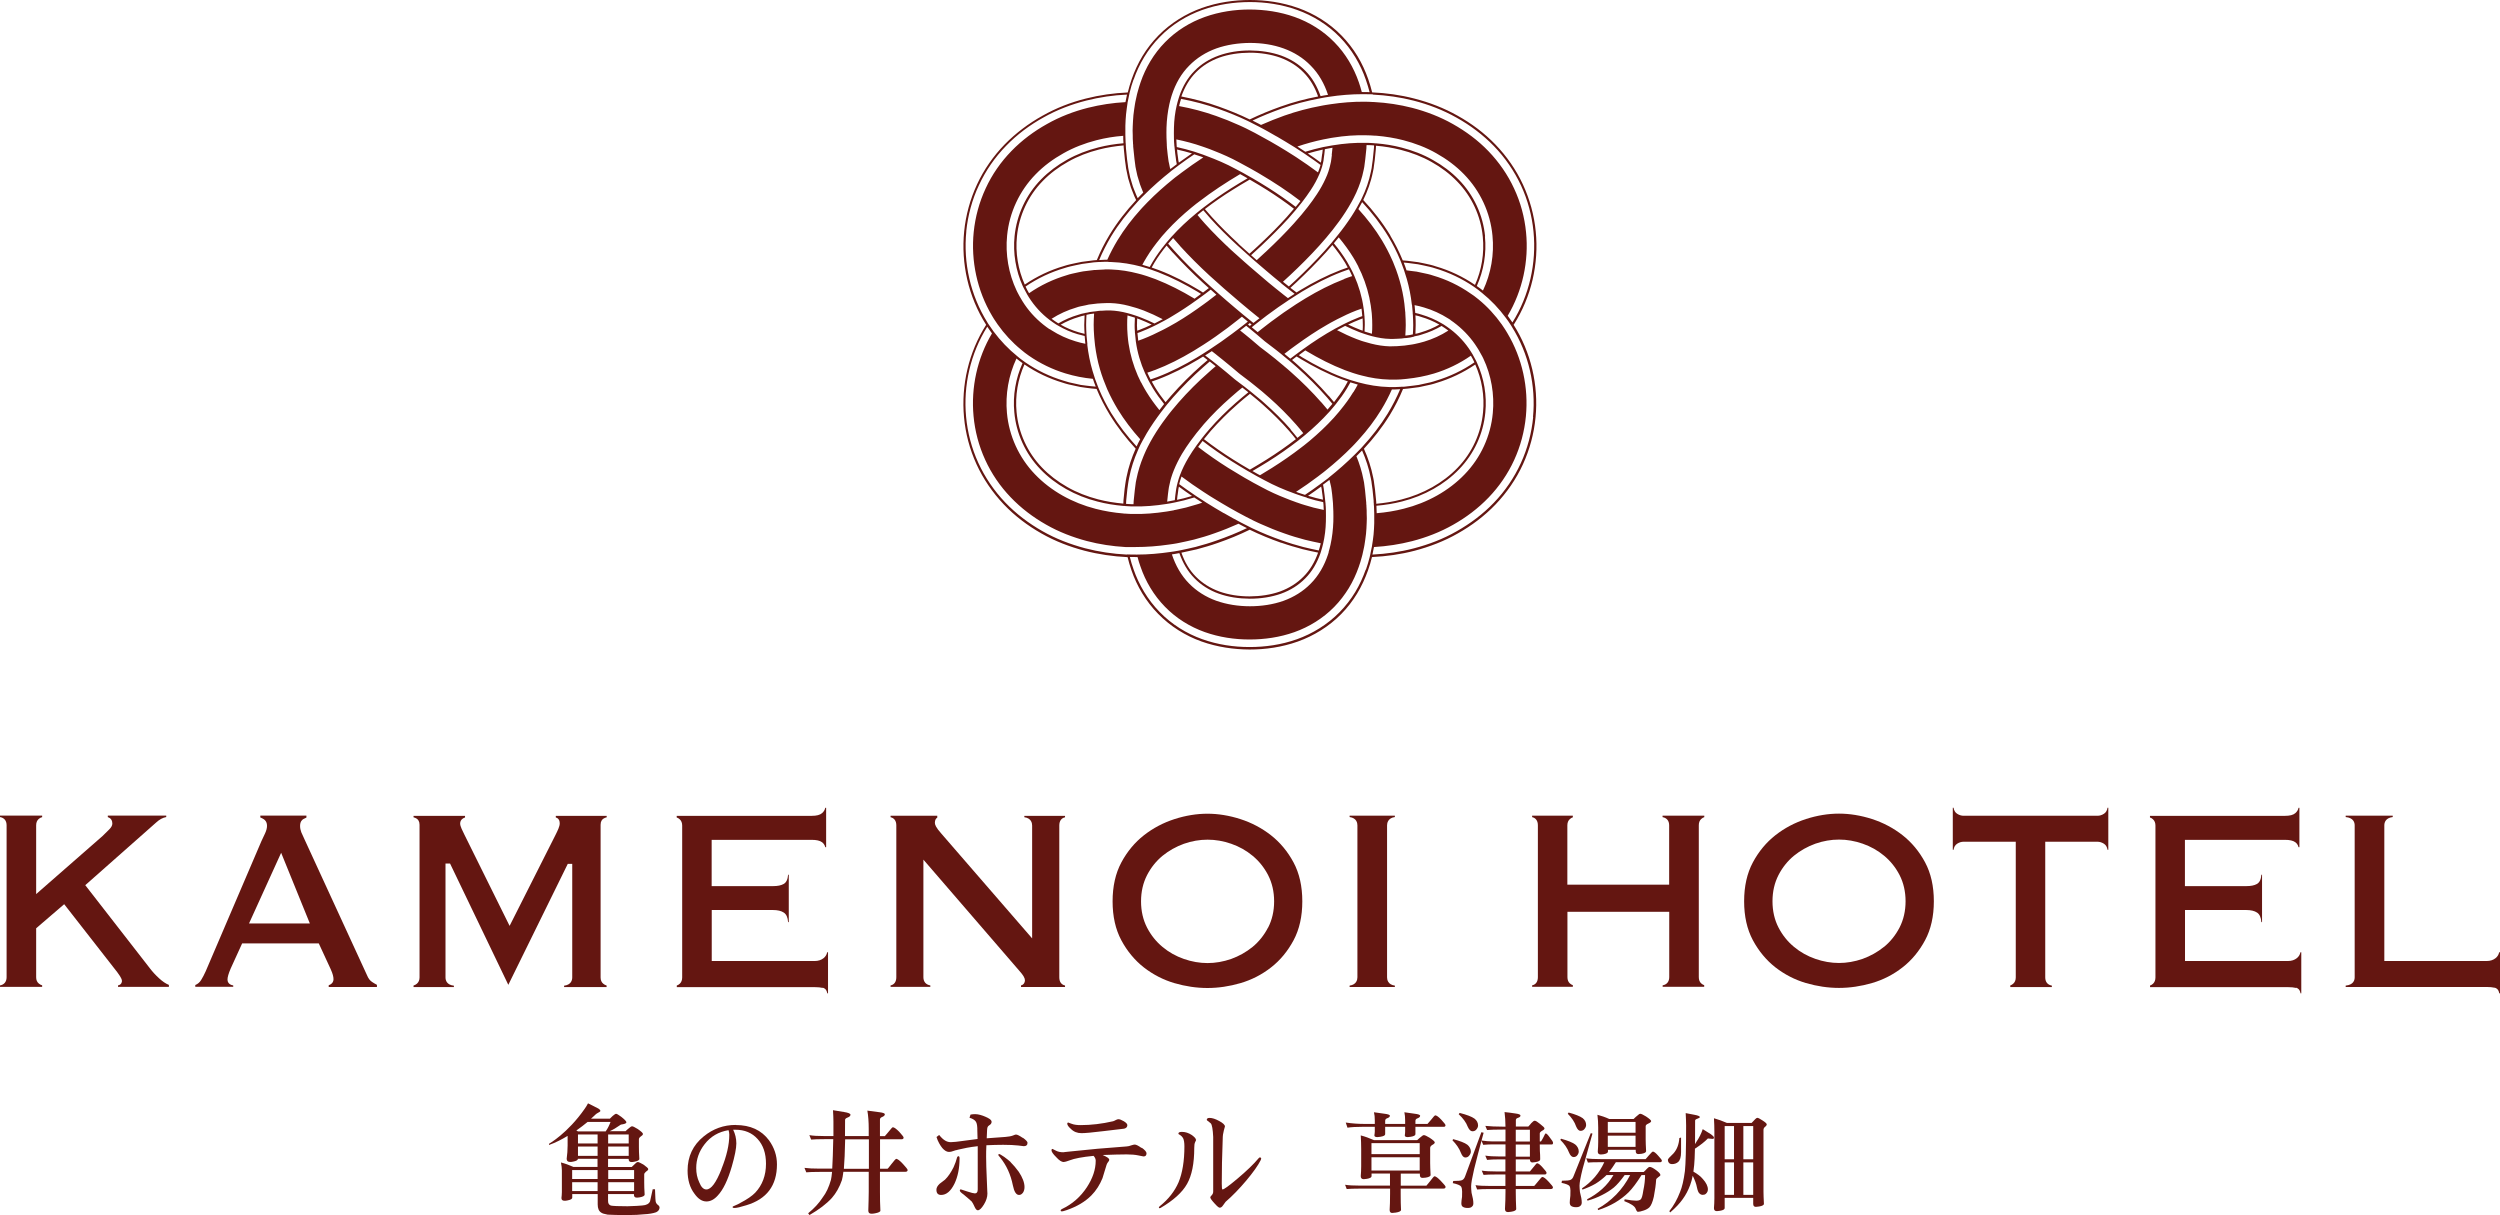
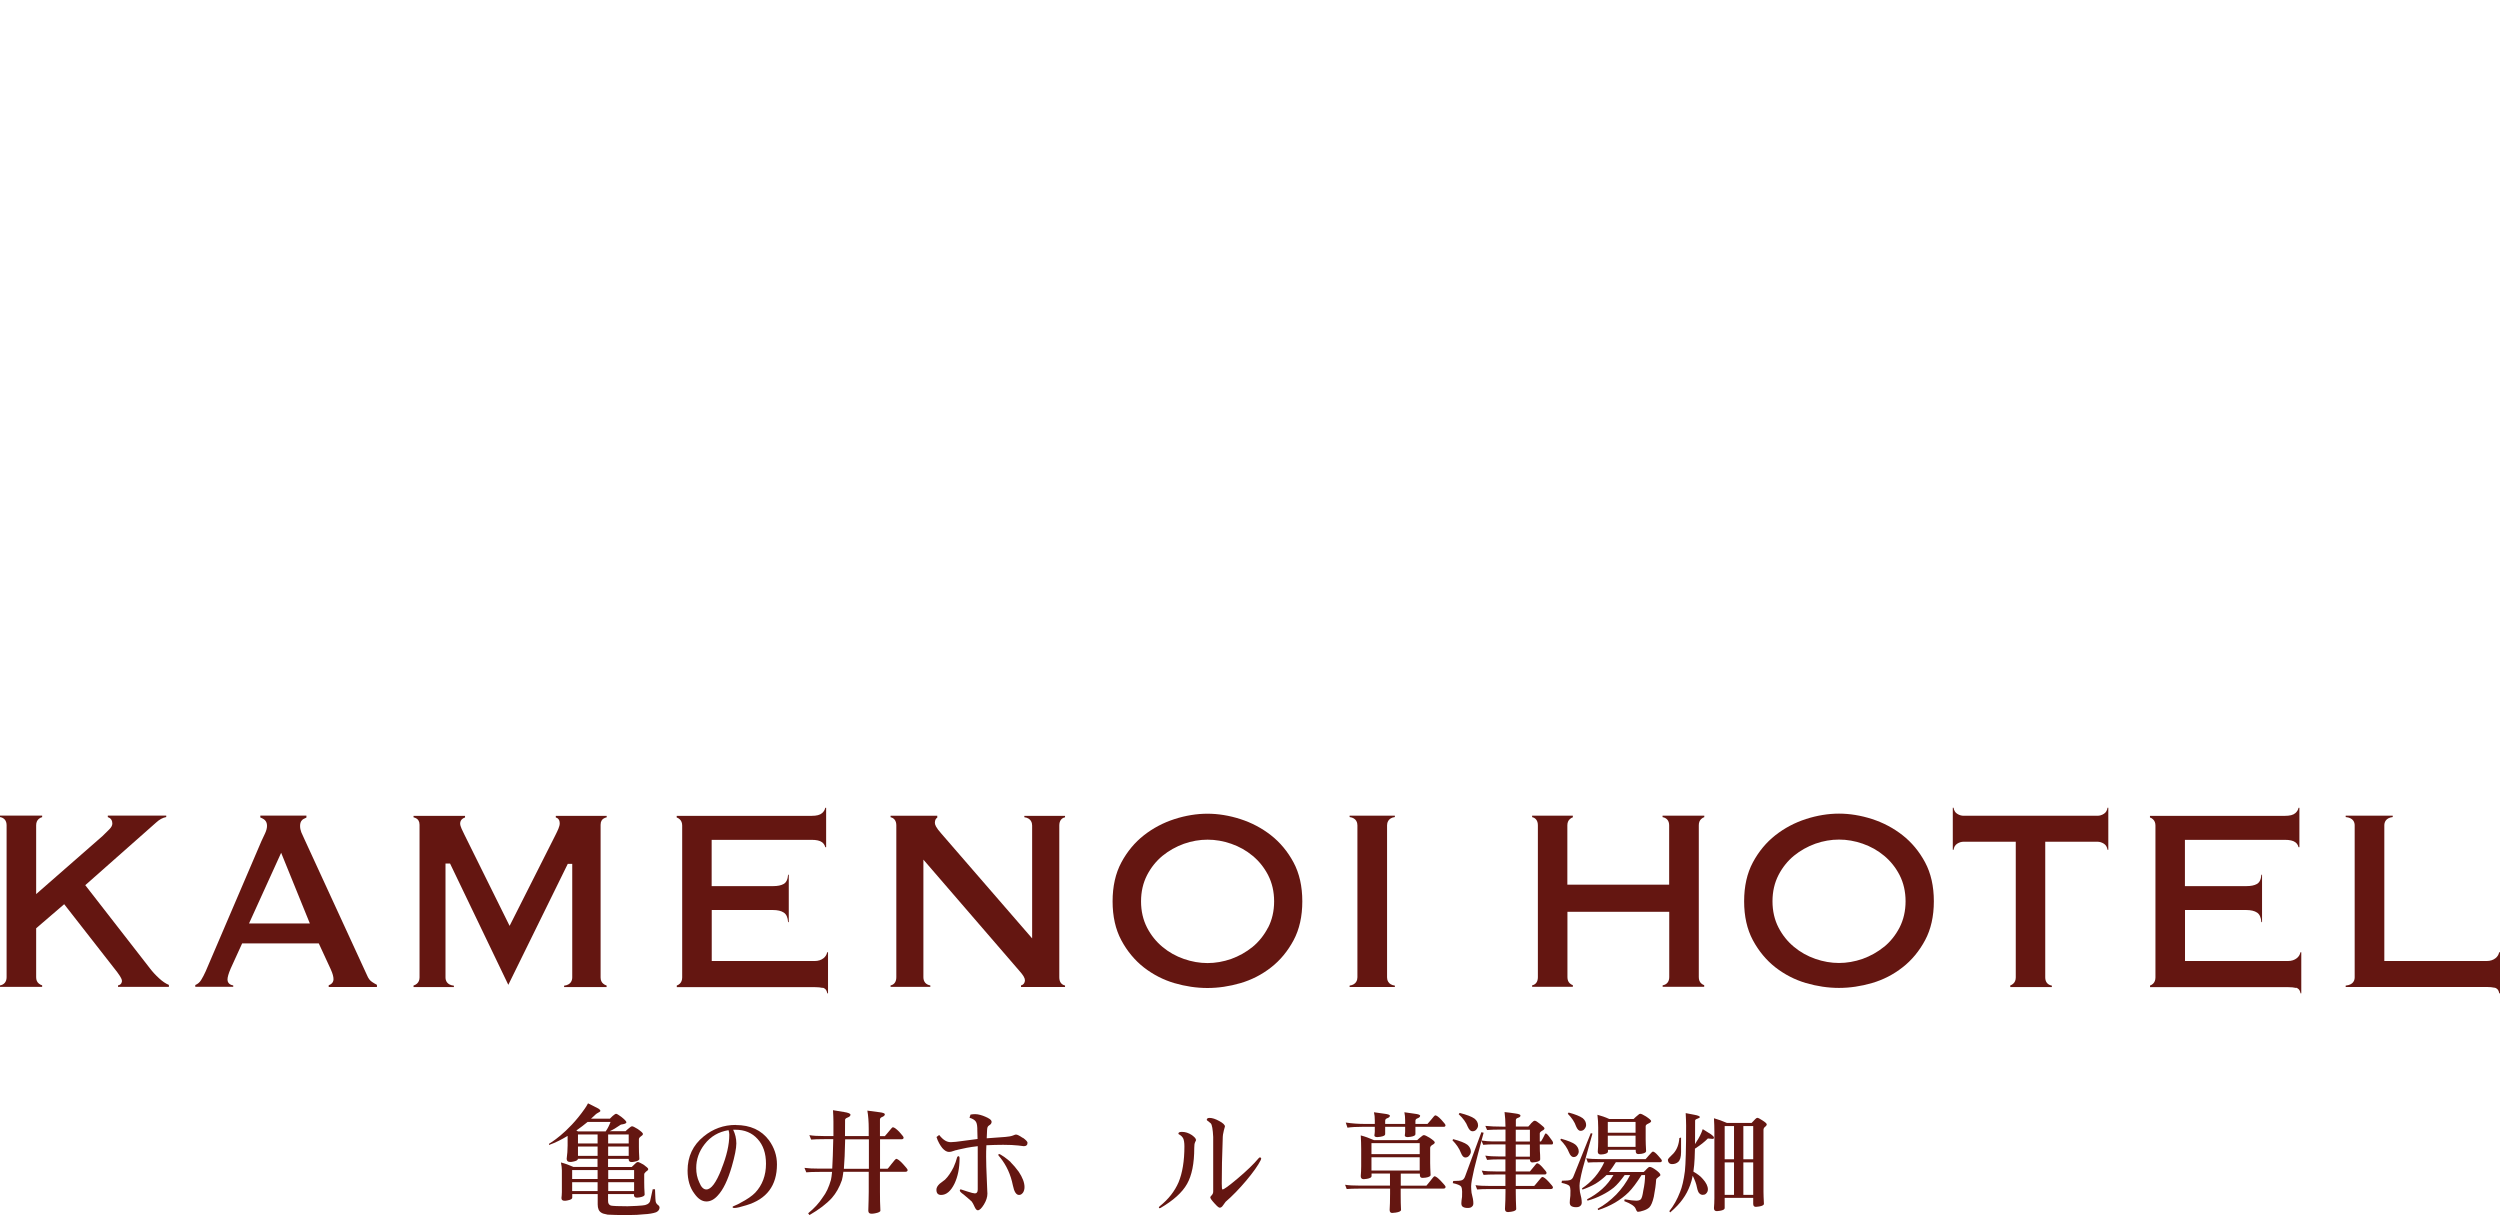
<svg xmlns="http://www.w3.org/2000/svg" id="_レイヤー_1" viewBox="0 0 291.75 141.83">
  <defs>
    <style>.cls-1{fill:#641611;}</style>
  </defs>
-   <path class="cls-1" d="m176.66,37.88c2.05-3.23,2.94-7.1,2.56-10.87-.18-1.88-.69-3.74-1.49-5.47s-1.9-3.31-3.21-4.67c-1.31-1.36-2.82-2.48-4.42-3.37-1.59-.9-3.3-1.55-5.05-2-1.62-.42-3.28-.65-4.92-.72-.13-.52-.28-1.04-.46-1.55-.32-.91-.73-1.82-1.25-2.68s-1.15-1.67-1.86-2.4c-1.43-1.47-3.21-2.56-5.07-3.22-1.86-.66-3.77-.93-5.62-.93s-3.76.27-5.62.93c-1.85.66-3.64,1.76-5.07,3.22-.71.73-1.34,1.54-1.86,2.4s-.93,1.77-1.25,2.68c-.18.52-.33,1.04-.46,1.56-1.63.07-3.27.3-4.89.71-1.75.44-3.46,1.1-5.05,2-1.6.89-3.11,2.01-4.43,3.36-1.31,1.35-2.42,2.93-3.22,4.66-.8,1.72-1.31,3.58-1.5,5.47-.38,3.77.49,7.64,2.54,10.88,0,0,.02.02.02.04-2.04,3.2-2.92,7.04-2.58,10.77.17,1.89.66,3.75,1.45,5.48.79,1.73,1.88,3.32,3.18,4.69s2.81,2.5,4.4,3.4c1.59.91,3.3,1.56,5.04,2.02,1.65.43,3.34.67,5.02.75.13.51.27,1.03.45,1.53.63,1.83,1.67,3.62,3.11,5.08,1.43,1.47,3.21,2.57,5.06,3.23,1.86.66,3.77.93,5.62.94,1.85,0,3.76-.27,5.62-.93,1.85-.66,3.64-1.75,5.07-3.21.72-.73,1.34-1.54,1.86-2.4s.93-1.76,1.26-2.68c.19-.52.34-1.05.47-1.57,1.67-.08,3.34-.31,4.98-.74,1.74-.46,3.45-1.11,5.04-2.02,1.6-.9,3.11-2.03,4.41-3.39s2.4-2.95,3.19-4.68c.79-1.73,1.29-3.59,1.47-5.48.36-3.75-.53-7.6-2.57-10.81h.03Zm-16.46-26.84c1.6.08,3.21.3,4.79.71,1.72.44,3.41,1.09,4.99,1.98,1.58.88,3.07,1.99,4.36,3.32s2.37,2.9,3.16,4.59c.79,1.7,1.28,3.53,1.46,5.39.36,3.67-.49,7.45-2.46,10.6-.17-.26-.36-.52-.55-.78,1.73-2.92,2.48-6.38,2.14-9.74-.17-1.76-.64-3.5-1.39-5.1-.74-1.61-1.77-3.09-2.99-4.36s-2.64-2.32-4.15-3.17c-1.5-.85-3.12-1.47-4.78-1.9-1.45-.37-2.92-.59-4.4-.67-.09,0-.18,0-.27-.01-.12,0-.25-.01-.37-.02-.17,0-.35,0-.52-.01-1.32-.01-2.63.1-3.92.29-.19.03-.39.06-.58.09-.1.02-.19.04-.29.05-.09.02-.17.03-.26.05-1.46.27-2.89.65-4.28,1.14-.92.33-1.83.69-2.73,1.09-.07-.04-.13-.07-.2-.11-.26-.14-.52-.27-.79-.4,1.11-.53,2.26-.99,3.43-1.41,1.4-.5,2.86-.88,4.34-1.16.09-.02.18-.03.26-.05.12-.02.25-.05.37-.07.17-.03.33-.05.5-.08,1.3-.2,2.62-.31,3.96-.31.24,0,.49,0,.73.01h.17c.09,0,.18,0,.28.01v.03Zm9.06,26.3c.25.17.49.35.73.54.93.75,1.75,1.65,2.39,2.67.06.09.11.18.17.27.15.25.29.51.43.77.04.08.08.16.12.24.93,1.96,1.32,4.2,1.11,6.37-.24,2.67-1.41,5.22-3.28,7.15-1.86,1.94-4.38,3.33-7.09,4.01-1.04.27-2.1.44-3.18.53,0-.29-.02-.58-.03-.87,1.02-.09,2.02-.25,2.99-.5,2.57-.65,4.95-1.97,6.67-3.77,1.74-1.8,2.82-4.15,3.05-6.63.19-1.96-.15-3.97-.96-5.75-.04-.08-.08-.16-.11-.24-.13-.26-.27-.52-.42-.78-.07-.11-.14-.23-.21-.34-.64-1.01-1.45-1.89-2.39-2.6-.25-.19-.51-.37-.77-.54-.08-.05-.17-.1-.26-.15-.72-.42-1.5-.76-2.31-1-.24-.09-.5-.14-.75-.2-.02-.3-.05-.61-.08-.91.37.07.73.16,1.09.27,1.02.3,1.98.74,2.86,1.3.08.05.16.1.24.15h0Zm-8.67,21.06c-.04-.44-.08-.87-.13-1.3l-.09-.64-.04-.32-.07-.37c-.24-1.23-.62-2.36-1.09-3.4,1.11-1.2,2.15-2.51,3.04-3.97.58-.95,1.09-1.95,1.52-3,.39-.02.78-.08,1.18-.13l.69-.09.69-.15.69-.15c.23-.05.46-.13.68-.2,1.58-.47,3.11-1.2,4.5-2.14.77,1.72,1.1,3.68.91,5.57-.22,2.42-1.27,4.72-2.97,6.48-1.69,1.76-4.02,3.06-6.55,3.7-.95.25-1.94.41-2.94.5,0-.13,0-.25-.02-.38h0Zm-5.53,6.04c-.03.09-.06.17-.08.26-.43,1.31-1.1,2.49-2.03,3.42-.87.89-1.96,1.56-3.17,2-1.22.43-2.56.63-3.92.63s-2.7-.21-3.92-.64c-1.22-.44-2.3-1.12-3.17-2.01-.92-.93-1.58-2.1-2.01-3.4.12-.02.25-.04.37-.06.17-.03.34-.06.5-.09.4,1.14.98,2.14,1.76,2.93.77.79,1.73,1.4,2.84,1.8s2.34.58,3.62.59c1.28,0,2.52-.19,3.63-.58,1.11-.4,2.07-1,2.84-1.79.79-.79,1.38-1.8,1.78-2.95.03-.08.06-.17.08-.26.09-.28.16-.56.23-.85.19-.82.3-1.69.32-2.59.02-.43,0-.87,0-1.32,0-.23-.02-.47-.04-.71,0-.07,0-.13-.02-.2,0-.09-.02-.18-.03-.28-.02-.19-.03-.37-.06-.56l-.07-.52-.03-.26-.04-.21c0-.07-.03-.15-.05-.22.25-.19.51-.38.76-.57.06.21.11.43.15.64l.05.23.04.27.07.54c.03.28.06.55.08.83,0,.08.02.16.02.24v.03c.02.3.03.59.04.89,0,.4.02.8,0,1.2-.03.92-.14,1.83-.33,2.7-.06.29-.14.57-.22.85v.02Zm-18.06-4.89c-.23.05-.46.09-.69.12-.06,0-.13.02-.19.03-1.3.2-2.61.31-3.9.28h-.18c-.23,0-.47-.03-.7-.04-.09,0-.18,0-.27-.02-1.09-.09-2.16-.27-3.21-.54-2.7-.69-5.22-2.08-7.08-4.03-1.87-1.94-3.03-4.49-3.27-7.16-.2-2.16.19-4.39,1.11-6.35.1.08.19.16.29.23.14.11.28.21.42.31-.8,1.77-1.15,3.78-.96,5.73.22,2.48,1.3,4.84,3.03,6.64,1.72,1.8,4.1,3.13,6.67,3.78.98.26,1.99.42,3.01.51.09,0,.18,0,.27.02.23.02.46.03.7.04h.18c1.3.03,2.61-.08,3.92-.29h0c.3-.04.59-.1.89-.16.09-.02.18-.04.27-.06.29-.07.59-.13.88-.2l1.01-.29c.05,0,.11-.03.16-.05.31.21.62.41.94.61-.28.1-.56.2-.85.27l-1.04.3c-.38.09-.77.18-1.16.26-.09.02-.18.04-.27.05h.02Zm-14.52-21.13c-.25-.17-.49-.35-.73-.54-.95-.76-1.78-1.68-2.43-2.73-.05-.07-.09-.14-.13-.22-.15-.25-.3-.51-.43-.77-.04-.08-.08-.16-.12-.24-.94-1.98-1.33-4.25-1.11-6.44.26-2.67,1.44-5.21,3.33-7.14.94-.97,2.04-1.78,3.24-2.45,1.2-.68,2.51-1.18,3.87-1.53,1.01-.26,2.05-.43,3.11-.51,0,.29,0,.58.03.87-.99.08-1.97.24-2.92.48-1.29.33-2.53.8-3.66,1.44-1.13.63-2.16,1.4-3.04,2.3-1.75,1.79-2.84,4.14-3.09,6.62-.2,1.98.14,4.02.95,5.82.04.08.08.16.12.24.13.26.27.52.42.78.06.1.11.19.17.28.65,1.03,1.47,1.93,2.42,2.65.25.19.51.37.77.54.08.05.17.1.26.15.7.41,1.46.75,2.25.98.27.08.54.15.82.21.02.3.05.61.08.91-.39-.08-.78-.17-1.15-.29-.99-.3-1.93-.73-2.79-1.28-.08-.05-.16-.1-.23-.15v.02Zm8.67-21.04c.04.43.08.87.13,1.3l.09.64.04.32.08.38.16.77.22.73.11.36.13.34.27.68c.07.15.14.3.21.45-1.15,1.23-2.21,2.58-3.12,4.08-.56.92-1.05,1.9-1.47,2.92-.13,0-.26.01-.38.03l-.69.09-.69.09c-.23.04-.46.09-.69.14-.46.1-.92.19-1.37.34-1.62.47-3.18,1.21-4.59,2.17-.78-1.74-1.11-3.72-.91-5.63.24-2.42,1.3-4.71,3.01-6.46.85-.88,1.86-1.63,2.97-2.25,1.11-.63,2.33-1.1,3.6-1.42.93-.24,1.89-.39,2.87-.48,0,.13,0,.26.02.39v.02Zm5.02-.38v-.04c-.02-.3-.03-.59-.04-.89,0-.4-.02-.79,0-1.18.03-.93.14-1.84.33-2.71.06-.29.14-.57.22-.85.03-.09.06-.17.08-.26.43-1.31,1.09-2.48,2.02-3.41.87-.89,1.95-1.57,3.17-2.01,1.22-.43,2.56-.63,3.92-.64,1.36,0,2.7.2,3.92.64s2.3,1.11,3.17,2.01c.93.93,1.59,2.1,2.02,3.41-.15.02-.31.05-.46.07-.14.02-.27.05-.41.08-.4-1.15-.98-2.16-1.77-2.95-.77-.79-1.74-1.39-2.84-1.79-1.11-.39-2.35-.58-3.63-.59-1.28,0-2.52.19-3.63.59s-2.07,1-2.84,1.79c-.79.79-1.38,1.8-1.77,2.95-.03.08-.06.17-.08.25-.09.27-.16.56-.23.84-.19.82-.3,1.7-.32,2.59-.02.43,0,.87,0,1.31,0,.24.02.47.04.71,0,.06,0,.13.02.19,0,.09.02.18.03.28.02.19.04.38.06.57l.07.52.03.26.04.2.04.22c-.25.19-.5.38-.75.57l-.06-.19-.09-.45-.05-.22-.04-.27-.07-.54c-.03-.28-.06-.56-.09-.84,0-.08,0-.15-.02-.23h.01Zm12.8-1.09c.7.41,1.4.83,2.09,1.26.02.01.03.02.05.03.31.2.63.4.94.61.09.06.18.13.28.19.6.4,1.19.82,1.78,1.25-.08.28-.18.57-.3.87-.83-.62-1.67-1.2-2.52-1.76-.09-.06-.18-.12-.28-.18-.31-.2-.61-.39-.92-.58-1.2-.74-2.41-1.43-3.65-2.09-.18-.1-.37-.19-.55-.28-.32-.17-.65-.33-.98-.48-.1-.05-.2-.09-.31-.14-.88-.4-1.78-.76-2.69-1.08-1.4-.5-2.84-.88-4.31-1.15.07-.29.14-.57.23-.84,1.49.28,2.96.67,4.37,1.17,1.16.41,2.29.87,3.4,1.4.1.05.2.1.3.15.32.16.64.32.96.49,0,0,0,0,.02.01.38.19.71.38,1.06.57l1.05.6-.02-.02Zm9.83,7.47c-.14.28-.29.55-.44.81-.2.36-.41.7-.63,1.04-.52.8-1.07,1.55-1.65,2.26-.19.23-.37.46-.56.69-.06.07-.12.14-.17.21-.25.29-.51.58-.76.87-1.11,1.23-2.26,2.38-3.43,3.48l-.75.69c-.23-.18-.46-.36-.69-.55.28-.26.56-.51.84-.77,1.16-1.09,2.3-2.22,3.39-3.43.28-.31.56-.63.83-.95.06-.07.11-.14.17-.21.19-.23.38-.45.56-.68.52-.66,1.03-1.35,1.5-2.08.25-.39.5-.8.73-1.22.15-.27.29-.54.42-.82.04-.09.08-.17.12-.25.37-.82.67-1.69.86-2.64l.07-.35.04-.31.08-.62c.05-.41.09-.83.13-1.25,0-.12,0-.24.02-.37.29,0,.58.02.87.04,0,.13,0,.26-.02.39-.04.43-.08.86-.13,1.29l-.09.64-.04.32-.08.39c-.23,1.16-.61,2.19-1.07,3.14-.04.08-.08.17-.12.25h0Zm6.38,13.42c.23.05.45.1.66.18.75.22,1.46.52,2.13.9-.65.37-1.36.67-2.09.89-.15.04-.28.1-.43.13l-.27.06c.02-.34.03-.67.03-1.01,0-.38,0-.76-.03-1.14h0Zm-.13,2.45l.11-.02.35-.07c.15-.03.3-.09.44-.13.8-.24,1.57-.57,2.28-.99.27.17.54.35.79.54-.87.56-1.82.99-2.82,1.29-.37.11-.75.2-1.13.28-.09.02-.18.04-.27.05-.3.05-.59.09-.9.13-.57.06-1.14.09-1.71.09-.71-.02-1.45-.13-2.19-.32-.28-.07-.56-.15-.85-.24-.09-.03-.17-.06-.26-.08-.19-.07-.38-.13-.58-.21-.77-.3-1.53-.65-2.28-1.04.32-.17.64-.34.95-.5.54.26,1.09.51,1.63.72.12.05.24.09.36.13.09.03.17.06.26.09.29.1.57.18.86.26.73.19,1.44.31,2.11.32.13.02.31,0,.46,0l.48-.02c.29,0,.56-.04.84-.08.04,0,.08,0,.12,0l.47-.06.3-.07.16-.04.02-.02Zm-1.54,5.89l-.68.03h-.24c-.15,0-.29,0-.46,0-1.27-.03-2.46-.24-3.58-.54-.29-.08-.57-.16-.85-.25-.09-.03-.17-.06-.25-.08-.27-.09-.54-.19-.8-.28-1.66-.63-3.18-1.42-4.62-2.28-.16-.09-.31-.19-.46-.29.25-.19.51-.37.76-.56.05.03.1.06.15.09,1.41.84,2.89,1.61,4.48,2.22.29.11.58.21.88.31.08.03.17.06.25.08.28.09.56.17.85.24,1.02.27,2.09.44,3.22.47.27,0,.53,0,.8,0,.32,0,.63-.03.94-.06.1,0,.19-.02.29-.03,1.06-.11,2.12-.31,3.16-.62,1.52-.46,2.98-1.16,4.3-2.08.15.25.29.51.41.78-1.37.94-2.89,1.66-4.46,2.13-.22.07-.45.15-.67.2l-.68.15-.68.15-.68.09c-.34.04-.69.09-1.03.12-.1,0-.19,0-.29,0h-.06Zm-5.59.63c-.44.73-.95,1.42-1.5,2.09-.06.07-.11.14-.17.21-.19.23-.39.45-.58.67-.87.96-1.83,1.86-2.84,2.71-.22.19-.45.37-.68.55-.02.02-.04.04-.07.05-.05.04-.1.07-.14.11-1.12.87-2.29,1.68-3.51,2.45-.46.29-.92.57-1.39.85-.08-.05-.16-.09-.25-.13l-.63-.36c.61-.36,1.22-.72,1.81-1.09,1.2-.75,2.36-1.56,3.46-2.41.04-.03.09-.06.13-.1.03-.02.05-.04.08-.07.23-.18.45-.36.68-.55,1.02-.85,1.97-1.76,2.83-2.71.2-.22.39-.45.58-.68.06-.07.12-.14.17-.21.48-.6.92-1.21,1.3-1.84.14-.23.27-.46.39-.69.28.09.57.18.86.26-.16.3-.33.6-.51.89h-.02Zm-3.72,11.11l.04.2.03.26.07.51c.02.16.03.31.05.46-.27-.06-.54-.12-.81-.19l-.93-.26c.51-.35,1.02-.7,1.53-1.08,0,.03,0,.06.02.09h0Zm-1.69,1.22l1.01.29c.3.07.6.14.9.21,0,.09.02.18.03.28,0,.21.02.42.03.63-.4-.08-.79-.18-1.18-.27l-1.04-.3c-.28-.08-.55-.17-.82-.27-.07-.02-.14-.05-.21-.07-.03,0-.07-.03-.1-.04-.35-.12-.69-.25-1.03-.39-.98-.38-1.94-.81-2.87-1.32-.32-.16-.65-.34-.99-.53l-.35-.2-.64-.36c-.08-.05-.16-.1-.25-.15-.09-.05-.18-.1-.27-.16-.48-.28-.95-.57-1.42-.86-1.21-.76-2.37-1.57-3.49-2.43.17-.23.34-.47.52-.7,1.09.84,2.23,1.64,3.43,2.39.6.38,1.22.75,1.83,1.11.02,0,.05.03.07.04l.2.11.77.44s.07.04.11.06c.29.16.58.32.86.46,1.09.59,2.23,1.08,3.39,1.5.17.06.33.12.5.18.18.06.36.12.54.18.11.04.21.07.32.1.05,0,.09.03.14.04v.03Zm-15.09-.28l.07-.51.03-.25.04-.19s0-.05.02-.07c.5.37,1.01.73,1.53,1.08l-.96.27c-.26.06-.52.12-.79.18.02-.16.03-.33.05-.49v-.02Zm-.07-1.21c0,.07-.03.13-.04.2l-.04.2-.04.26-.07.52c-.03.2-.04.39-.06.58-.3.06-.59.12-.89.17.03-.29.05-.57.09-.86l.07-.54.04-.27.05-.23c.04-.2.09-.41.14-.62.02-.09.05-.18.08-.28.09-.29.19-.58.31-.87.26-.64.58-1.28.95-1.91.31-.52.65-1.02,1.01-1.52.17-.24.35-.47.53-.7.05-.07.11-.14.16-.21.28-.35.56-.69.85-1.03.96-1.1,2.01-2.14,3.13-3.12.27-.25.56-.48.84-.73.17-.15.34-.28.52-.42.24.18.47.37.7.55-.22.18-.44.35-.66.54-.28.24-.56.47-.83.71-1.09.96-2.12,1.98-3.05,3.05-.29.33-.56.66-.83,1-.06.07-.11.14-.16.21-.18.23-.35.46-.52.7-.33.46-.65.93-.93,1.41-.4.67-.74,1.36-.99,2.03-.11.3-.21.59-.28.88-.02.1-.05.19-.07.28v.02Zm-4.46-4.29c.13-.29.27-.57.42-.84.17-.32.34-.63.52-.93.52-.87,1.09-1.69,1.68-2.47.18-.24.36-.48.55-.71.06-.07.12-.14.17-.21.22-.27.44-.53.67-.79,1.12-1.27,2.3-2.45,3.54-3.54.24-.22.49-.43.73-.64l.07.05.63.5c-.28.24-.58.48-.85.74-1.22,1.07-2.38,2.23-3.47,3.47-.25.29-.5.59-.75.89-.06.07-.11.14-.17.21-.18.23-.37.46-.54.7-.54.71-1.05,1.46-1.52,2.25-.22.37-.43.76-.63,1.15-.14.27-.27.56-.39.84-.04.09-.08.17-.11.26-.35.84-.63,1.73-.82,2.68l-.07.34-.04.31-.08.62c-.05.41-.09.83-.13,1.25,0,.13-.02.26-.02.39h-.18c-.23,0-.46-.03-.69-.04,0-.14.02-.27.02-.41.04-.43.08-.86.13-1.29l.09-.64.05-.32.07-.37c.22-1.15.58-2.21,1.01-3.19.04-.09.08-.18.12-.27h0Zm-6.32-13.36c-.25-.06-.49-.12-.72-.19-.73-.22-1.42-.51-2.07-.88.67-.38,1.39-.69,2.15-.91.2-.08.42-.12.64-.17-.02.37-.03.74-.04,1.11,0,.35.02.69.04,1.04Zm.19-2.46c-.06,0-.12.03-.18.04-.25.05-.5.1-.73.19-.83.24-1.61.58-2.34,1.01-.27-.17-.54-.35-.79-.54.89-.57,1.86-1.01,2.88-1.31.31-.12.65-.17.98-.24.03,0,.06,0,.09-.02.09-.02.18-.04.27-.06.04,0,.09-.02.13-.03l.51-.06.25-.03.25-.03c.17-.02.34-.02.51-.03l.51-.02h.26c.08,0,.16,0,.24,0,.69.02,1.41.13,2.13.32.28.07.56.15.85.24.08.03.17.06.25.08.22.07.43.15.65.23.74.29,1.48.63,2.21,1.01-.32.17-.64.34-.96.5-.52-.25-1.04-.49-1.57-.69-.14-.05-.28-.11-.43-.16-.09-.03-.17-.06-.26-.09-.29-.1-.57-.18-.86-.26-.71-.19-1.4-.3-2.05-.32-.07,0-.14,0-.21,0h-.24l-.48.03c-.16,0-.32,0-.48.03l-.42.06h-.05l-.47.06c-.12.02-.24.05-.37.08-.03,0-.06,0-.09.02h.01Zm7.03-6.44c.48-.8,1.04-1.55,1.64-2.28.06-.07.11-.14.17-.21.19-.22.39-.44.59-.66.87-.95,1.83-1.84,2.85-2.68.19-.16.38-.31.57-.46.04-.03.07-.06.11-.08.07-.05.14-.11.21-.16,1.51-1.16,3.12-2.22,4.79-3.21.11.06.21.12.31.17l.56.32c-.63.37-1.26.74-1.87,1.13-1.13.71-2.21,1.47-3.25,2.26-.07.05-.14.11-.21.16-.04.03-.08.06-.11.09-.19.15-.38.31-.57.46-1.02.84-1.98,1.74-2.84,2.69-.2.22-.39.44-.58.67-.06.07-.11.14-.17.21-.54.66-1.03,1.34-1.46,2.05-.13.21-.24.42-.36.63-.28-.09-.57-.18-.86-.26.15-.28.3-.55.47-.82v-.02Zm3.78-11.08l-.02-.09-.04-.19-.03-.26-.07-.51c-.02-.16-.04-.32-.05-.48.58.13,1.17.28,1.74.45-.51.35-1.02.71-1.53,1.08Zm-.24-1.81c0-.09-.02-.17-.02-.26,0-.21-.02-.43-.03-.64,1.03.21,2.05.48,3.04.83.1.03.19.06.29.1,0,0,.02,0,.03.01.35.12.69.25,1.03.39,1,.39,1.99.83,2.94,1.35.42.23.85.46,1.27.69.3.17.59.33.88.5.09.05.18.1.27.16,1.65.97,3.24,2.02,4.73,3.16-.18.23-.36.46-.55.68-1.01-.77-2.06-1.5-3.16-2.2-.62-.39-1.26-.78-1.9-1.15h0l-.27-.15-.7-.4c-.06-.03-.12-.07-.18-.1-.27-.15-.54-.3-.79-.42-1.11-.61-2.28-1.1-3.46-1.54-.14-.05-.28-.11-.43-.16-.2-.07-.41-.14-.62-.21-.11-.03-.21-.07-.32-.11-.68-.21-1.36-.39-2.05-.54h0Zm12.18,15.89c.23.19.46.37.69.55.07.06.14.11.22.17.22.17.44.34.66.51-.26.17-.52.33-.78.5-.18-.14-.36-.28-.54-.42-.07-.06-.14-.11-.21-.17-.23-.18-.46-.37-.69-.55-.55-.44-1.09-.89-1.63-1.36-.47-.39-.92-.79-1.38-1.18-.22-.19-.44-.39-.66-.58-.07-.06-.13-.12-.2-.18-.4-.36-.81-.72-1.21-1.08-1.11-1.03-2.18-2.08-3.17-3.18-.3-.33-.58-.66-.86-1,.19-.15.37-.31.56-.46.04-.03.08-.06.12-.09.27.32.55.64.83.96.97,1.07,2.02,2.11,3.12,3.12.42.38.84.76,1.27,1.14.07.06.13.12.2.18.22.19.44.38.66.58.43.37.85.73,1.29,1.1.58.49,1.14.97,1.72,1.43h0Zm9.49,3.82c-.13.05-.27.1-.4.15-.53.21-1.06.44-1.59.7-.1.05-.2.09-.3.15-.31.16-.62.32-.93.49-1.25.69-2.49,1.5-3.7,2.37-.26.18-.51.37-.76.56-.02,0-.04.03-.06.04-.06.04-.11.09-.17.13-.17.13-.33.25-.5.38,0,0,0,0-.02,0-.22-.19-.45-.37-.68-.56.14-.11.27-.21.41-.31.07-.06.15-.11.22-.17.07-.05.13-.1.2-.15.18-.13.36-.27.55-.4,1.17-.85,2.37-1.66,3.6-2.36.3-.17.59-.34.89-.49.09-.05.19-.1.28-.15.74-.38,1.48-.73,2.23-1.02.21-.08.41-.15.62-.22.04.3.07.59.09.89l.02-.02Zm.04,1.04c0,.22,0,.45-.02.67-.09-.03-.18-.07-.28-.1-.47-.18-.94-.39-1.42-.61.46-.22.92-.42,1.38-.6.11-.04.21-.08.32-.12,0,.25.02.51.02.76h0Zm-13.17,16.89l-.07-.04c-.64-.37-1.28-.75-1.89-1.14-1.19-.75-2.33-1.54-3.41-2.38.27-.33.54-.66.82-.99.93-1.05,1.94-2.07,3.03-3.02.26-.25.55-.47.82-.71.23-.2.46-.38.7-.57.24.19.48.39.72.59.27.24.56.46.82.71,1.08.96,2.1,1.97,3.02,3.02.28.32.55.64.8.97-1.09.84-2.24,1.64-3.43,2.39-.62.39-1.26.77-1.89,1.14l-.04.02h0Zm4.76-4.7c-.93-1.07-1.96-2.08-3.05-3.05-.26-.25-.55-.48-.83-.71-.22-.19-.45-.38-.68-.56-.06-.05-.11-.09-.17-.14,0,0-.03-.02-.04-.03-.23-.19-.46-.37-.7-.55-.04-.03-.08-.06-.12-.09l-.44-.33-.22-.17-.11-.08c-.12-.09-.16-.12-.24-.19l-.9-.76-.87-.71-.2-.16-.67-.53-.03-.02-.22-.17-.5-.38c.26-.17.52-.33.78-.5l.4.31.09.07.12.1.7.56.06.05.88.72.9.76c.07.06.11.09.2.16l.11.08.22.17.45.34c.1.07.19.15.29.22.2.15.39.31.59.47.04.03.08.06.11.09.07.06.14.12.21.17.18.15.36.29.54.44.28.24.57.48.84.73,1.11.98,2.16,2.03,3.12,3.12.29.33.57.67.84,1.01-.22.19-.45.37-.68.55-.26-.33-.53-.66-.81-.98h.03Zm-17.9-11.24c.11-.04.22-.08.34-.12.55-.21,1.11-.46,1.66-.73.1-.05.2-.1.3-.15.31-.16.62-.32.93-.49.28-.15.56-.31.83-.48.97-.58,1.93-1.21,2.87-1.89.25-.18.51-.37.76-.55h0c.08-.06.15-.12.23-.17.21-.16.42-.32.64-.49.22.2.44.4.66.59-.17.13-.34.26-.52.4-.07.06-.15.11-.22.17-.09.07-.18.14-.26.2-.16.12-.32.23-.48.35-1.05.77-2.12,1.49-3.22,2.14-.13.08-.26.15-.39.22-.3.17-.59.34-.89.49-.09.05-.19.1-.29.15-.76.39-1.53.75-2.3,1.05-.18.07-.37.13-.55.2-.04-.3-.07-.59-.09-.89h0Zm-.04-.97c0-.25,0-.49.02-.74.11.04.23.08.34.13.45.17.9.38,1.35.59-.48.23-.96.44-1.44.62-.08.03-.17.06-.25.09,0-.23-.02-.46-.03-.7h0Zm5.02-9.19c1.1,1.21,2.24,2.34,3.41,3.42.28.26.57.51.86.77.07.06.13.12.2.18.22.2.44.4.66.59.62.54,1.24,1.07,1.85,1.59.38.33.77.65,1.16.97.23.19.46.38.69.56.07.06.14.11.21.17.08.06.15.12.23.18-.24.18-.47.37-.71.55-.07-.06-.14-.11-.21-.17-.07-.06-.14-.11-.21-.17-.23-.19-.46-.38-.69-.56-.35-.29-.7-.58-1.04-.87-.66-.55-1.32-1.13-1.98-1.71-.22-.19-.44-.39-.66-.59-.07-.06-.13-.12-.2-.18-.25-.23-.51-.45-.75-.68-1.19-1.1-2.35-2.24-3.47-3.48-.25-.28-.5-.56-.74-.84.19-.22.38-.45.58-.66.27.31.54.62.81.92h0Zm8.14,9.33l-.21-.17c.07-.06.14-.11.21-.17.07.06.14.11.21.17-.07.06-.14.11-.21.17Zm-8.99-8.57c1.13,1.24,2.29,2.4,3.49,3.5.24.22.48.43.72.65-.22.17-.45.35-.68.52-.16-.1-.32-.2-.48-.3-1.45-.87-2.97-1.67-4.65-2.31-.28-.11-.57-.21-.86-.31.11-.19.21-.39.33-.58.41-.68.89-1.34,1.41-1.98.24.28.47.55.71.81h0Zm-2.12,13.73c1.6-.61,3.08-1.37,4.48-2.21.06-.04.12-.07.18-.11.08-.05.16-.1.24-.15.27-.16.53-.33.8-.5.97-.62,1.9-1.28,2.81-1.96.18-.13.36-.27.53-.41.24-.18.48-.37.71-.55.07-.06.14-.11.21-.17.08-.06.15-.12.23-.18.23.19.46.38.69.57-.07.06-.14.11-.21.17-.07.06-.14.11-.21.17-.23.19-.47.37-.71.55-.24.19-.48.37-.73.55-.84.63-1.7,1.23-2.59,1.81-.26.17-.52.34-.78.5-.08.05-.16.1-.24.15-.16.1-.33.2-.49.3-1.44.86-2.96,1.65-4.62,2.28-.25.09-.51.19-.77.27-.14-.26-.26-.53-.38-.79.29-.09.57-.19.85-.3h0Zm.4,1.07c1.68-.64,3.21-1.43,4.67-2.3.2-.12.39-.24.59-.36l.53.41c-.23.2-.47.39-.7.6-1.25,1.1-2.44,2.28-3.57,3.57-.22.25-.43.5-.64.75-.46-.58-.89-1.18-1.26-1.8-.12-.2-.24-.41-.35-.61.25-.08.49-.17.73-.26h0Zm19.06,2.69c-1.09-1.24-2.25-2.39-3.47-3.47-.28-.26-.58-.51-.88-.76,0,0-.03-.02-.04-.04-.05-.05-.11-.09-.17-.14-.23-.19-.46-.38-.69-.57-.03-.02-.05-.05-.08-.07-.32-.25-.63-.51-.95-.75l-.87-.66-.88-.75-.32-.27-.6-.49-.09-.07-.21-.17-.23-.18c.24-.18.47-.37.71-.55l.21.17.16.13.05.04.69.57.19.16.88.75.84.64c.33.24.65.51.97.76.08.06.16.13.23.19.23.19.46.37.69.57,0,0,.02.02.03.02.06.05.12.1.18.15.26.22.51.43.76.66,1.24,1.1,2.43,2.27,3.54,3.54.22.25.43.51.64.76-.19.23-.38.45-.57.67-.24-.29-.48-.58-.73-.86v.02Zm.86-.75c-1.12-1.28-2.32-2.47-3.56-3.57-.23-.22-.48-.42-.72-.63.18-.14.35-.27.53-.41.19.11.37.23.56.34,1.45.86,2.98,1.66,4.66,2.3.25.09.51.18.76.27-.12.21-.23.43-.36.64-.37.61-.79,1.2-1.25,1.78-.2-.25-.41-.49-.61-.73h0Zm1.81-13.64c-1.59.61-3.07,1.38-4.47,2.22-.04.02-.07.04-.1.06-.08.05-.16.1-.24.15-.27.16-.53.33-.8.5-.99.64-1.95,1.31-2.88,2.01-.16.12-.31.24-.46.35-.24.18-.48.37-.71.55-.07.06-.14.11-.21.17-.08.06-.15.12-.23.18l-.69-.57c.07-.06.14-.11.21-.17.07-.06.14-.11.21-.17.23-.19.47-.37.71-.55.22-.17.43-.34.65-.5.86-.64,1.75-1.27,2.66-1.86.26-.17.52-.34.78-.5.08-.05.16-.1.24-.15.14-.09.27-.17.41-.26,1.44-.86,2.95-1.65,4.61-2.29.28-.11.57-.21.86-.31.14.26.26.53.38.79-.31.1-.63.21-.93.33v.02Zm-.41-1.06c-1.68.65-3.2,1.44-4.65,2.31-.17.1-.34.21-.51.31-.24-.18-.47-.36-.71-.54.24-.22.48-.44.72-.66,1.18-1.11,2.33-2.26,3.45-3.5.25-.27.49-.56.73-.84.54.67,1.04,1.35,1.48,2.07.11.18.21.37.31.56-.28.09-.55.19-.82.29h0Zm-11.93-3.07c-1.09-1.01-2.14-2.04-3.1-3.1-.28-.31-.55-.63-.82-.94,1.03-.79,2.1-1.54,3.23-2.24.62-.39,1.25-.77,1.89-1.14l.11-.06.14.08c.64.37,1.27.75,1.89,1.14,1.09.69,2.13,1.41,3.13,2.18-.27.32-.55.64-.83.96-.96,1.07-2.01,2.12-3.1,3.14-.41.39-.83.77-1.26,1.15-.43-.38-.86-.76-1.28-1.15v-.02Zm-15.21,2.13c.12,0,.25,0,.37.01,1.23.04,2.38.24,3.47.53.29.08.57.16.85.25.09.03.17.06.26.09.3.1.6.21.89.32,1.65.64,3.17,1.43,4.61,2.29.13.08.26.16.39.24-.25.19-.51.37-.76.56-.03-.02-.05-.03-.08-.05-1.4-.84-2.88-1.61-4.47-2.23-.32-.12-.64-.23-.96-.34-.08-.03-.17-.06-.25-.08-.28-.09-.56-.17-.85-.24-.99-.26-2.03-.43-3.11-.47-.11,0-.23-.01-.34-.01h-.33l-.23.02-.42.02c-.17.01-.35.01-.52.03h-.13l-.16.02-.49.06-.65.08c-.22.03-.43.09-.65.13-.43.1-.86.17-1.28.32-1.55.46-3.05,1.17-4.39,2.1-.15-.25-.29-.51-.41-.78,1.4-.96,2.95-1.69,4.56-2.16.44-.15.9-.24,1.35-.34.23-.05.45-.1.68-.14l.68-.09.68-.09c.08-.01.17-.01.25-.02.1,0,.19-.01.29-.02h.14l.68-.03h.34s0,.02,0,.02Zm3.84,14.07c-.13-.26-.26-.53-.38-.8-.52-1.2-.89-2.46-1.08-3.75-.04-.29-.08-.58-.1-.87,0-.09-.02-.18-.02-.27-.03-.35-.04-.7-.04-1.05,0-.37,0-.73.04-1.09.28.08.57.16.86.26-.02.28-.03.55-.03.83,0,.26,0,.53.03.79,0,.09,0,.18.02.27.02.3.05.59.09.89.18,1.29.55,2.54,1.09,3.74.12.27.25.53.38.79.04.08.09.16.13.24.12.22.25.45.38.67.39.64.84,1.26,1.32,1.86-.19.23-.37.47-.55.71-.55-.68-1.06-1.38-1.51-2.12-.17-.28-.34-.57-.49-.86-.04-.08-.08-.16-.12-.24h-.02Zm25.35-13.52c.13.27.26.53.38.8.52,1.2.89,2.46,1.08,3.75.04.29.08.58.11.87,0,.09.02.18.02.27.03.37.04.75.04,1.12,0,.34,0,.68-.04,1.02-.28-.08-.57-.16-.86-.26,0-.25.03-.51.03-.76,0-.29,0-.57-.03-.86,0-.09,0-.18-.02-.27-.02-.3-.05-.59-.1-.89-.18-1.29-.55-2.54-1.08-3.74-.12-.27-.24-.53-.38-.79-.04-.08-.09-.16-.13-.24-.11-.2-.22-.41-.34-.61-.45-.74-.96-1.45-1.53-2.14.19-.23.38-.46.57-.69.63.76,1.21,1.55,1.71,2.37.16.26.31.53.45.8.04.08.08.16.13.24h-.01Zm-3.08-13.05l-.07.54-.04.27-.05.22c-.04.21-.1.42-.16.63-.03.09-.05.18-.08.27-.09.28-.21.57-.34.85-.27.6-.61,1.21-1,1.8-.33.51-.7,1.02-1.09,1.52-.18.23-.36.46-.55.68-.06.07-.11.14-.17.21-.29.34-.58.68-.88,1.01-.99,1.1-2.06,2.17-3.17,3.21-.39.36-.78.72-1.17,1.08-.22-.19-.45-.38-.66-.58.42-.38.83-.76,1.24-1.14,1.09-1.03,2.14-2.08,3.12-3.15.29-.32.57-.65.84-.97.06-.07.11-.14.17-.21.19-.23.37-.45.55-.68.37-.48.72-.96,1.04-1.45.42-.63.76-1.27,1.02-1.88.12-.29.23-.58.31-.86.03-.09.05-.19.07-.28.02-.08.04-.15.05-.22l.04-.18.03-.26.07-.52c.02-.19.04-.38.06-.57.3-.06.59-.12.89-.17h0c-.03.28-.05.56-.09.84h.02Zm-1.13-.14l-.07.51-.03.26-.04.18s-.02.07-.02.1c-.5-.37-1.01-.73-1.52-1.07.58-.17,1.16-.32,1.74-.45-.02.16-.03.32-.05.48h0Zm-12.07-5.49c-1.41-.51-2.88-.89-4.37-1.18.39-1.1.95-2.06,1.7-2.81.74-.76,1.67-1.34,2.74-1.73,1.07-.38,2.28-.56,3.54-.57,1.25,0,2.46.19,3.54.57,1.07.39,2,.97,2.74,1.73.75.75,1.32,1.71,1.7,2.81-1.48.28-2.94.67-4.34,1.17-1.24.44-2.46.94-3.64,1.51-1.17-.57-2.38-1.06-3.61-1.5Zm-5.61,7.56h0c.24-.19.49-.38.74-.56.08-.06.15-.12.22-.17.59-.44,1.19-.86,1.79-1.26.27.09.54.17.81.27.08.03.16.06.24.09-.86.56-1.71,1.16-2.54,1.78-.07.06-.15.11-.22.17-.17.13-.34.25-.51.38-.07.06-.14.12-.21.17-1.04.84-2.06,1.74-3.01,2.71-.21.22-.42.44-.63.66-.06.07-.12.14-.19.21-.99,1.1-1.91,2.29-2.7,3.59-.44.73-.84,1.49-1.19,2.27h-.26l-.69.04h0c.4-.96.88-1.89,1.4-2.77.88-1.45,1.91-2.76,3.02-3.96.06-.07.13-.14.19-.21.21-.23.43-.45.65-.66.99-.99,2.03-1.9,3.09-2.74h0Zm-9.72,20.19c-.03-.3-.06-.6-.09-.91,0-.09-.01-.18-.02-.27-.02-.37-.04-.74-.04-1.1,0-.39.02-.78.04-1.17.14-.03.28-.07.43-.09l.46-.06c-.03.44-.05.87-.05,1.31s.02.83.05,1.25c0,.09.01.18.02.27.02.3.05.59.09.89.12.92.3,1.84.56,2.73.12.42.26.84.41,1.25.11.3.23.59.35.88.04.09.07.18.11.27.36.81.77,1.58,1.22,2.33.77,1.26,1.66,2.42,2.62,3.49-.15.27-.29.55-.42.84-1.08-1.18-2.08-2.46-2.95-3.87-.54-.89-1.03-1.84-1.44-2.82-.04-.09-.08-.18-.11-.27-.12-.3-.23-.6-.34-.9-.11-.31-.21-.63-.3-.95-.3-1.01-.5-2.05-.62-3.1h.02Zm2.58,8.17c.9,1.47,1.93,2.79,3.05,4-.46,1.03-.84,2.14-1.08,3.36l-.07.38-.05.32-.09.64c-.05.43-.09.87-.13,1.3,0,.14-.02.28-.02.41-1.01-.09-2-.25-2.96-.5-1.26-.33-2.48-.8-3.59-1.44-1.11-.63-2.11-1.39-2.95-2.27-1.69-1.76-2.74-4.06-2.96-6.48-.18-1.89.15-3.83.92-5.55,1.37.94,2.89,1.66,4.46,2.13.23.07.45.15.68.2l.69.15.69.15c.23.04.46.06.69.1.41.06.81.1,1.21.13.43,1.04.94,2.03,1.51,2.97h0Zm13.34,11.53c-.7-.41-1.4-.82-2.09-1.26-.04-.03-.08-.05-.12-.08-.31-.2-.62-.4-.93-.6-.09-.06-.19-.13-.28-.19-.6-.41-1.2-.82-1.79-1.26.07-.29.16-.59.27-.89.84.63,1.69,1.23,2.56,1.79.09.06.19.12.28.18.16.1.32.21.48.31.15.09.3.18.44.27,1.22.75,2.44,1.46,3.73,2.13.16.08.32.16.47.24.32.17.65.33.98.48.1.05.2.09.31.14.91.41,1.83.78,2.78,1.11.39.13.78.28,1.18.39l1.2.34c.61.14,1.22.29,1.84.41-.07.29-.14.57-.23.84-.61-.12-1.22-.26-1.83-.41l-1.23-.35c-.41-.11-.81-.27-1.21-.4-1.19-.42-2.36-.89-3.49-1.43-.1-.05-.2-.1-.3-.15-.3-.15-.59-.29-.88-.45-.03-.02-.07-.03-.1-.05-.34-.18-.67-.35-.99-.53l-1.06-.6v.02Zm6.72,3.45c.41.13.81.29,1.23.4l1.24.35c.6.14,1.2.29,1.81.4-.39,1.1-.95,2.06-1.71,2.81-.75.76-1.67,1.34-2.74,1.73-1.07.38-2.28.56-3.54.57-1.25,0-2.46-.19-3.53-.57-1.07-.39-1.99-.97-2.74-1.73-.75-.75-1.31-1.7-1.69-2.8.6-.12,1.19-.26,1.78-.39l1.24-.35c.42-.11.82-.27,1.23-.4,1.27-.44,2.52-.95,3.72-1.54,1.19.58,2.43,1.09,3.69,1.53h.01Zm5.52-7.59s-.05.04-.07.06c-.22.17-.45.34-.68.51-.08.06-.15.12-.23.17-.59.44-1.19.86-1.79,1.26-.25-.08-.49-.17-.74-.24-.1-.04-.2-.08-.3-.11.87-.57,1.72-1.16,2.55-1.79.07-.06.15-.11.22-.17.14-.11.28-.21.42-.32.1-.08.2-.16.3-.24,1.05-.85,2.07-1.75,3.04-2.74.21-.22.43-.44.63-.67.06-.07.13-.14.19-.21.96-1.06,1.84-2.21,2.6-3.46.46-.75.87-1.54,1.23-2.35.12,0,.24,0,.36,0l.61-.03c-.42.99-.91,1.94-1.46,2.85-.86,1.4-1.85,2.67-2.93,3.84-.06.07-.13.14-.19.21-.22.23-.44.45-.66.67-1,1-2.05,1.92-3.12,2.77h.02Zm9.72-20.18c.03.3.06.6.08.9,0,.09,0,.18.02.28.02.4.04.8.04,1.2,0,.36-.02.71-.04,1.07l-.36.08-.46.06h-.06c.03-.41.04-.81.05-1.22,0-.45-.02-.9-.05-1.34,0-.09,0-.18-.02-.27-.02-.3-.05-.59-.09-.89-.11-.89-.29-1.77-.54-2.64-.13-.45-.27-.9-.43-1.33-.11-.3-.23-.59-.35-.89-.04-.09-.08-.18-.12-.27-.34-.77-.74-1.53-1.17-2.25-.8-1.33-1.74-2.54-2.76-3.66.15-.26.3-.53.44-.81,1.13,1.22,2.17,2.55,3.06,4.02.52.87.99,1.79,1.38,2.73.04.09.08.18.11.27.12.29.23.59.33.89.12.35.23.7.33,1.05.28.98.48,1.99.59,3l.02.02Zm-2.53-8.09c-.92-1.52-2-2.89-3.16-4.14.48-.99.89-2.07,1.13-3.29l.08-.39.04-.32.09-.64c.05-.43.09-.87.13-1.3,0-.13.02-.26.02-.39.99.08,1.95.24,2.89.48,1.26.32,2.49.79,3.6,1.42,1.11.62,2.12,1.38,2.97,2.26,1.71,1.75,2.77,4.04,3,6.47.19,1.91-.13,3.87-.91,5.61-1.4-.96-2.95-1.69-4.56-2.16-.45-.16-.91-.25-1.37-.35-.23-.05-.46-.1-.69-.14l-.69-.09c-.37-.05-.75-.1-1.12-.12-.41-1-.9-1.97-1.45-2.88v-.03Zm11.06.11c-.24-2.48-1.32-4.83-3.07-6.62-.87-.9-1.9-1.67-3.03-2.3-1.13-.65-2.38-1.12-3.66-1.45-.96-.25-1.94-.41-2.95-.49-.09,0-.18,0-.27-.02-.29-.02-.58-.04-.87-.04-1.3-.03-2.61.07-3.92.29-.02,0-.05,0-.07.01-.27.05-.54.1-.82.15-.09.02-.18.03-.27.05-.69.15-1.37.33-2.05.54-.31-.21-.62-.41-.93-.61,1-.34,2.02-.62,3.04-.83.09-.02.18-.03.27-.05.21-.04.41-.08.62-.12.09-.02.18-.03.26-.04,1.3-.21,2.61-.31,3.9-.27.29,0,.58.02.87.04.09,0,.18,0,.27.01,1.06.09,2.11.26,3.13.52,1.35.35,2.67.85,3.86,1.53,1.2.67,2.3,1.49,3.24,2.46,1.88,1.93,3.06,4.47,3.31,7.14.22,2.19-.17,4.44-1.11,6.42-.12-.1-.25-.2-.38-.29-.11-.08-.23-.16-.34-.24.81-1.79,1.15-3.82.95-5.79h.02Zm-41.02-18.29c.62-1.8,1.65-3.56,3.05-4.98,1.4-1.44,3.15-2.51,4.97-3.16,1.83-.65,3.71-.91,5.53-.92,1.83,0,3.71.27,5.53.92,1.82.65,3.57,1.72,4.97,3.16,1.41,1.43,2.43,3.19,3.05,4.98.17.48.31.97.44,1.45h-.1c-.27,0-.54-.01-.81-.01-.1-.39-.22-.77-.35-1.15-.59-1.7-1.54-3.33-2.85-4.66-1.3-1.34-2.93-2.34-4.64-2.95-1.71-.61-3.5-.86-5.24-.87-1.74,0-3.52.26-5.24.87-1.71.61-3.34,1.61-4.64,2.95-1.31,1.33-2.27,2.97-2.85,4.66-.13.38-.25.77-.35,1.15-.02.09-.05.18-.07.26-.07.29-.13.58-.19.87-.02.09-.04.19-.05.28-.08.43-.12.86-.18,1.29-.03.43-.07.86-.08,1.29-.02.35-.02.69,0,1.04,0,.29,0,.58.03.87,0,.09,0,.18.02.27,0,.12,0,.24.02.37.04.42.08.84.13,1.25l.08.62.04.31.07.35.15.69.2.66.1.33.12.32.25.63s0,.02.02.03c-.22.22-.44.44-.65.66-.05-.12-.11-.23-.16-.35l-.27-.67-.13-.34-.11-.36-.21-.71-.16-.75-.07-.38-.04-.32-.09-.64c-.05-.43-.09-.86-.13-1.29,0-.13-.02-.26-.02-.39,0-.09,0-.18-.02-.27,0-.29-.02-.58-.03-.87v-1.11c0-.44.05-.9.08-1.34.06-.45.1-.9.18-1.36,0-.04,0-.08.02-.11.05-.29.11-.59.18-.88.02-.09.04-.18.06-.27.12-.49.26-.97.44-1.46v.04Zm-19.53,17.69c.19-1.85.68-3.69,1.48-5.38.79-1.7,1.87-3.26,3.17-4.59,1.29-1.33,2.78-2.44,4.36-3.31,1.57-.89,3.26-1.53,4.99-1.97,1.57-.4,3.17-.63,4.76-.7-.07.29-.13.59-.18.88-1.46.08-2.93.3-4.37.66-1.66.42-3.28,1.04-4.78,1.89-1.51.84-2.93,1.89-4.16,3.16-1.23,1.26-2.26,2.74-3,4.35-.75,1.61-1.22,3.34-1.4,5.1-.34,3.37.4,6.84,2.14,9.77.05.08.1.16.15.25.03.04.05.09.08.13.14.22.28.43.43.64.77,1.09,1.69,2.09,2.73,2.94.14.12.29.23.43.35.09.07.17.13.26.19.07.05.14.11.22.16,1.31.91,2.76,1.61,4.27,2.07,1.05.32,2.12.53,3.2.63.1.31.21.61.33.91-.35-.03-.71-.06-1.07-.11-.23-.03-.46-.05-.68-.09l-.68-.15-.68-.15c-.23-.06-.45-.13-.67-.2-1.56-.47-3.06-1.19-4.42-2.12-.07-.05-.15-.11-.22-.16-.13-.09-.25-.18-.37-.27l-.33-.27c-1.06-.85-2.01-1.85-2.82-2.94-.19-.26-.37-.52-.54-.78-.04-.06-.08-.12-.12-.18-.01-.02-.03-.05-.04-.07-1.98-3.17-2.83-6.96-2.46-10.64h-.01Zm18.75,37.73c-1.64-.08-3.28-.32-4.89-.74-1.72-.46-3.41-1.1-4.98-2-1.57-.89-3.06-2.01-4.34-3.35-1.28-1.34-2.35-2.91-3.13-4.61s-1.26-3.54-1.43-5.39c-.34-3.64.51-7.37,2.47-10.5.17.26.36.52.55.78-1.72,2.9-2.46,6.31-2.15,9.64.16,1.76.62,3.5,1.36,5.11.73,1.61,1.75,3.1,2.97,4.37,1.22,1.28,2.63,2.34,4.13,3.19,1.5.86,3.12,1.48,4.77,1.92,1.48.39,2.98.61,4.49.7.09,0,.18,0,.27,0,.09,0,.19,0,.28,0,.2,0,.41,0,.61,0,1.32,0,2.63-.1,3.92-.29.16-.02.33-.05.49-.07.13-.02.25-.04.37-.06.09-.02.18-.03.26-.05.61-.12,1.21-.26,1.81-.4l1.2-.34c.4-.11.79-.26,1.18-.39.95-.33,1.89-.71,2.81-1.12.09.05.19.1.28.15.23.13.47.24.71.36-1.14.55-2.32,1.02-3.52,1.44-.41.13-.8.29-1.22.4l-1.23.35c-.6.14-1.19.28-1.8.4-.09.02-.18.03-.26.05-.15.03-.31.06-.46.08-.14.02-.27.04-.41.06-1.3.19-2.62.31-3.96.31-.28,0-.55,0-.83-.01h-.07c-.09,0-.18,0-.28-.01h.03Zm27.87,1.75c-.32.9-.72,1.79-1.23,2.63s-1.13,1.64-1.83,2.35c-1.4,1.43-3.15,2.5-4.97,3.15-1.83.65-3.71.91-5.53.91s-3.71-.27-5.53-.92c-1.82-.65-3.57-1.73-4.96-3.17-1.4-1.43-2.43-3.19-3.05-4.99-.17-.47-.31-.95-.43-1.43h0c.3,0,.6.01.9.01.1.38.21.76.35,1.13.58,1.7,1.54,3.33,2.85,4.67,1.3,1.34,2.92,2.34,4.63,2.95s3.5.87,5.24.87,3.52-.25,5.24-.86c1.71-.61,3.34-1.61,4.64-2.94.65-.66,1.22-1.41,1.7-2.19.48-.79.86-1.62,1.16-2.47.14-.39.26-.78.36-1.17.02-.09.05-.18.07-.26.07-.29.13-.58.19-.87.02-.09.04-.18.05-.27.08-.43.12-.86.18-1.29.03-.43.08-.86.08-1.29.02-.35.02-.7,0-1.05,0-.29,0-.58-.03-.87,0-.09,0-.18-.02-.27,0-.12,0-.23-.02-.35-.04-.42-.08-.84-.12-1.25l-.08-.62-.04-.31-.07-.34c-.18-.96-.47-1.86-.82-2.72.22-.22.44-.44.66-.67.44,1,.8,2.07,1.02,3.23l.07.37.04.32.09.64c.05.43.09.86.13,1.29,0,.12,0,.25.02.37,0,.09,0,.18.02.27,0,.29.02.58.03.87v1.13c0,.44-.05.9-.08,1.34-.06.45-.1.9-.19,1.36,0,.03,0,.06-.02.1-.05.29-.11.59-.18.88-.02.09-.04.18-.06.27-.12.49-.27.98-.44,1.47h-.02Zm19.54-17.81c-.18,1.86-.66,3.69-1.44,5.39s-1.85,3.27-3.14,4.61c-1.28,1.34-2.77,2.45-4.35,3.34-1.57.9-3.26,1.54-4.98,1.99-1.6.42-3.23.65-4.85.73.07-.29.13-.59.18-.88,1.5-.09,2.99-.31,4.46-.69,1.65-.43,3.27-1.05,4.78-1.91,1.51-.85,2.92-1.91,4.14-3.18s2.24-2.75,2.98-4.37c.74-1.61,1.2-3.35,1.37-5.11.32-3.34-.42-6.77-2.15-9.68-.05-.08-.1-.16-.15-.25-.04-.07-.09-.14-.13-.21-.12-.19-.25-.38-.38-.57-.77-1.09-1.69-2.09-2.73-2.94-.17-.14-.34-.27-.51-.4-.06-.05-.12-.09-.19-.13-.07-.05-.14-.1-.22-.15-1.33-.93-2.81-1.64-4.36-2.09-.42-.15-.85-.23-1.28-.32-.22-.05-.43-.1-.65-.14l-.65-.08c-.18-.02-.35-.05-.53-.07-.1-.31-.21-.61-.33-.91.32.02.65.07.97.11l.68.09c.23.04.45.09.68.14.45.1.91.19,1.35.34,1.59.47,3.13,1.2,4.52,2.15.07.05.15.1.22.16.1.07.2.14.29.21.14.11.28.22.41.33,1.06.85,2.01,1.85,2.81,2.94.19.25.37.51.54.78.02.03.04.06.06.09.03.05.06.1.09.15,1.97,3.14,2.82,6.89,2.47,10.54h.02Z" />
  <path class="cls-1" d="m7.49,105.52l6.19,7.93c.49.66.55.88.55,1.03,0,.11-.04.43-.46.52v.17h5.94v-.23c-.37-.15-.75-.41-1.12-.75-.42-.38-.79-.78-1.1-1.19l-7.54-9.7,8.28-7.32c.38-.35.77-.56,1.17-.63v-.17h-6.82v.18c.09.03.18.07.26.13.12.09.27.27.27.62,0,.21-.11.43-.36.68-.19.2-.45.45-.78.77l-7.75,6.78v-8.04c0-.32.11-.57.31-.74.12-.1.25-.17.39-.2v-.18H0v.17c.5.09.77.43.77.96v17.73c0,.53-.28.87-.77.96v.17h4.92v-.18c-.14-.04-.27-.11-.39-.21-.21-.17-.31-.42-.31-.74v-5.71s3.27-2.81,3.27-2.81Z" />
  <path class="cls-1" d="m38.61,113.15c.21.46.31.83.31,1.13,0,.26-.13.47-.35.6-.07.04-.14.07-.21.1v.2h5.63v-.25c-.21-.11-.39-.22-.56-.33-.25-.16-.44-.41-.58-.75l-7.31-15.89c-.16-.34-.29-.62-.38-.84-.09-.24-.14-.48-.14-.73,0-.49.21-.71.39-.81.11-.06.23-.12.35-.17v-.23h-5.38v.22c.14.05.27.12.4.2.17.11.38.33.38.78,0,.25-.07.53-.22.86-.13.29-.28.6-.44.94l-6.5,15.18c-.17.38-.35.72-.53,1.01-.17.28-.4.47-.68.58v.21h4.43v-.16c-.6-.1-.67-.5-.67-.69,0-.28.12-.69.37-1.28l1.34-2.94h8.94l1.41,3.05h0Zm-9.55-5.38l3.75-8.25,3.35,8.25h-7.11.01Z" />
  <path class="cls-1" d="m59.32,114.93l6.94-14.12h.52v13.25c0,.33-.13.87-.95.97v.16h4.96v-.18c-.14-.04-.27-.11-.39-.21-.21-.17-.31-.42-.31-.74v-17.81c0-.42.18-.62.34-.72.11-.07.23-.12.37-.15v-.17h-5.94v.18c.29.09.46.33.46.67,0,.19-.05.41-.15.64-.08.2-.21.47-.38.81l-5.32,10.54-5.28-10.66c-.12-.24-.23-.46-.32-.67-.11-.25-.17-.45-.17-.62,0-.25.12-.46.33-.59.08-.05.16-.08.24-.11v-.19h-6.01v.17c.13.03.25.08.36.15.16.1.34.31.34.72v17.81c0,.32-.11.57-.31.74-.12.1-.25.17-.39.21v.18h4.71v-.16c-.85-.1-.98-.63-.98-.97v-13.29h.53s6.8,14.16,6.8,14.16Z" />
  <path class="cls-1" d="m96.01,115.26c.21.05.46.21.53.66h.09v-4.79h-.1c-.05.27-.19.5-.41.68-.27.22-.62.34-1.04.34h-12.02v-5.95h7.17c.52,0,.94.1,1.24.3.3.2.46.56.5,1.11h.08v-5.53h-.08c-.04.55-.21.91-.52,1.08-.3.17-.7.25-1.23.25h-7.17v-5.4h11.67c.56,0,.95.09,1.2.27.15.11.32.29.39.59h.1v-4.6h-.1c-.05.25-.18.45-.37.62-.25.22-.65.32-1.22.32h-15.75v.19c.13.04.24.11.35.21.19.17.29.42.29.73v17.73c0,.32-.1.56-.28.73-.11.1-.22.17-.35.21v.19h16.1c.38,0,.68.03.93.09v-.03Z" />
  <path class="cls-1" d="m118.98,113.32c.43.48.63.82.63,1.08,0,.12-.04.49-.46.6v.18h5.14v-.17c-.43-.1-.67-.43-.67-.95v-17.73c0-.52.24-.86.67-.95v-.17h-4.75v.16c.82.11.91.7.91.97v13.17l-10.58-12.21c-.68-.76-.77-1.08-.77-1.28,0-.32.12-.51.28-.6v-.22h-5.45v.17c.43.1.67.43.67.95v17.73c0,.52-.24.86-.67.95v.17h4.64v-.17c-.52-.09-.81-.43-.81-.96v-13.72l11.21,12.99h0Z" />
  <path class="cls-1" d="m148.33,97.48c-1.07-.84-2.27-1.47-3.57-1.89s-2.6-.63-3.85-.63-2.55.21-3.85.63-2.5,1.05-3.57,1.89c-1.06.83-1.95,1.9-2.63,3.17-.68,1.27-1.02,2.79-1.02,4.54s.34,3.27,1.02,4.54c.68,1.27,1.57,2.34,2.63,3.17,1.07.83,2.27,1.45,3.56,1.83,2.61.76,5.11.76,7.72,0,1.29-.38,2.49-.99,3.56-1.83,1.07-.83,1.95-1.9,2.63-3.17.68-1.27,1.02-2.79,1.02-4.54s-.34-3.27-1.02-4.54c-.68-1.27-1.57-2.34-2.63-3.17h0Zm-.35,10.77c-.46.89-1.07,1.65-1.81,2.26-.74.6-1.58,1.07-2.49,1.4-.92.32-1.85.48-2.76.48s-1.85-.16-2.76-.48c-.92-.32-1.76-.79-2.49-1.4-.74-.61-1.35-1.37-1.81-2.26-.46-.9-.7-1.92-.7-3.06s.24-2.16.7-3.06c.46-.89,1.07-1.65,1.81-2.26.74-.6,1.58-1.07,2.49-1.4,1.83-.64,3.7-.64,5.53,0,.92.32,1.76.79,2.49,1.4.74.61,1.35,1.37,1.81,2.26.46.9.7,1.92.7,3.06s-.24,2.16-.7,3.06h-.01Z" />
  <path class="cls-1" d="m162.78,95.19h-5.28v.16c.82.11.91.7.91.97v17.73c0,.27-.1.86-.91.97v.16h5.28v-.16c-.82-.11-.91-.7-.91-.97v-17.73c0-.27.1-.86.91-.97v-.16Z" />
  <path class="cls-1" d="m198.87,95.19h-4.85v.17c.5.09.77.43.77.96v6.92h-11.88v-6.92c0-.32.1-.56.29-.73.11-.1.22-.17.35-.21v-.19h-4.75v.17c.43.1.67.43.67.95v17.73c0,.52-.24.86-.67.95v.17h4.75v-.19c-.13-.04-.24-.11-.35-.21-.19-.17-.28-.42-.28-.73v-7.62h11.88v7.62c0,.53-.28.87-.77.96v.17h4.85v-.19c-.13-.04-.24-.11-.35-.21-.19-.17-.28-.42-.28-.73v-17.73c0-.32.1-.56.29-.73.11-.1.22-.17.35-.21v-.19l-.02.02Z" />
  <path class="cls-1" d="m224.66,109.72c.68-1.27,1.02-2.79,1.02-4.54s-.34-3.27-1.02-4.54c-.68-1.27-1.57-2.34-2.63-3.17-1.07-.84-2.27-1.47-3.57-1.89s-2.6-.63-3.85-.63-2.55.21-3.85.63-2.5,1.05-3.57,1.89c-1.06.83-1.95,1.9-2.63,3.17-.68,1.27-1.02,2.79-1.02,4.54s.34,3.27,1.02,4.54c.68,1.27,1.57,2.34,2.63,3.17,1.07.83,2.27,1.45,3.56,1.83,2.61.76,5.11.76,7.72,0,1.3-.38,2.49-.99,3.56-1.83,1.07-.83,1.95-1.9,2.63-3.17h0Zm-4.8.78c-.74.6-1.58,1.07-2.49,1.4-.92.32-1.85.48-2.76.48s-1.85-.16-2.76-.48c-.92-.32-1.76-.79-2.49-1.4-.74-.61-1.35-1.37-1.81-2.26-.46-.89-.7-1.92-.7-3.06s.24-2.16.7-3.06c.46-.89,1.07-1.65,1.81-2.26.74-.6,1.58-1.07,2.49-1.4,1.83-.64,3.7-.64,5.53,0,.92.32,1.76.79,2.49,1.4.74.61,1.35,1.37,1.81,2.26.46.9.7,1.93.7,3.06s-.24,2.16-.7,3.06c-.46.89-1.07,1.65-1.81,2.26h-.01Z" />
  <path class="cls-1" d="m244.77,98.23c.26,0,.52.08.77.24.22.15.36.38.41.7h.09v-4.91h-.09c-.05.32-.18.55-.41.7-.24.16-.5.24-.77.24h-15.61c-.27,0-.53-.08-.77-.24-.22-.14-.36-.38-.41-.7h-.09v4.91h.09c.05-.32.18-.55.41-.7.24-.16.5-.24.77-.24h6.08v15.83c0,.32-.1.56-.29.73-.11.1-.22.17-.35.21v.19h4.85v-.17c-.5-.09-.77-.43-.77-.96v-15.83h6.09Z" />
  <path class="cls-1" d="m267.94,115.26c.21.05.46.21.53.66h.09v-4.79h-.1c-.05.27-.19.5-.41.68-.27.22-.62.34-1.04.34h-12.02v-5.95h7.17c.52,0,.94.1,1.24.3.3.2.46.56.5,1.11h.08v-5.53h-.08c-.04.55-.21.91-.52,1.08-.3.17-.7.25-1.23.25h-7.17v-5.4h11.67c.56,0,.95.09,1.2.27.15.11.32.29.39.59h.1v-4.6h-.1c-.05.25-.18.45-.37.62-.25.22-.65.32-1.22.32h-15.75v.19c.13.04.24.11.35.21.19.17.29.42.29.73v17.73c0,.31-.1.56-.28.73-.11.1-.22.17-.35.21v.19h16.1c.38,0,.68.03.93.09v-.03Z" />
  <path class="cls-1" d="m291.13,115.26c.21.05.46.21.53.66h.09v-4.79h-.1c-.05.27-.19.5-.41.68-.27.22-.62.34-1.04.34h-11.95v-15.83c0-.33.14-.87.98-.97v-.16h-5.49v.16c.91.09,1.05.63,1.05.97v17.73c0,.34-.14.88-1.05.97v.16h16.45c.38,0,.68.03.93.09h.01Z" />
  <path class="cls-1" d="m76.7,140.56c-.09-.09-.16-.21-.19-.39-.01,0-.04-.45-.07-1.38h-.27l-.31,1.41c-.13.29-.43.45-.91.48-.31.03-.88.07-1.72.09-1.07,0-1.72-.03-1.94-.08-.23-.08-.33-.25-.33-.55v-.79h3.02v.05c0,.24.09.36.31.36.08,0,.2,0,.37-.03.37-.07.57-.17.57-.33-.04-.59-.05-1.07-.05-1.41v-.93c0-.11.07-.21.2-.32.17-.11.27-.2.27-.31,0-.09-.2-.27-.57-.53-.33-.19-.55-.29-.63-.29-.09,0-.19.05-.28.15-.15.13-.29.27-.45.43h-2.76v-.95h2.4c0,.25.11.37.32.37.08,0,.2,0,.36-.04.37-.07.57-.17.57-.33-.04-.59-.05-1.05-.05-1.4v-.89c0-.11.07-.21.2-.31.17-.11.27-.2.27-.31s-.2-.29-.6-.57c-.35-.21-.56-.32-.65-.32s-.2.05-.31.16c-.15.12-.31.25-.47.41h-1.85c.39-.17.77-.4,1.17-.68.04-.05.16-.11.37-.13.27-.05.41-.13.41-.23,0-.11-.2-.32-.59-.63-.32-.24-.53-.36-.61-.36s-.21.09-.4.25c-.08.08-.19.19-.33.32h-2.2c.3-.26.48-.44.52-.48.15-.16.5-.29.55-.37.06-.07,0-.2-.21-.33-.21-.12-1.21-.61-1.21-.61-.11.24-.26.44-.39.64-1.99,2.86-4.16,4.08-4.16,4.08v.14c.76-.27,1.49-.65,2.17-1.06v1.11c0,.53-.04,1.05-.11,1.56,0,.25.13.37.41.37.08,0,.19,0,.35-.04.36-.07.55-.17.55-.33h2.29v.95h-2.82c-.51-.23-.98-.4-1.45-.52.07.36.11.67.11.93v2.54c0,.25-.03.48-.05.68,0,.21.12.32.36.32.08,0,.19,0,.35-.04.36-.07.55-.17.55-.33v-.41h2.97v1.2c0,.47.13.79.41.96.11.09.36.17.76.24.48.03,1.25.05,2.34.05.8,0,1.42-.04,1.86-.09.61-.03,1.09-.11,1.45-.24.27-.13.4-.32.4-.56,0-.11-.09-.23-.27-.36h0Zm-6.96-1.56h-2.97v-1.04h2.97v1.04Zm0-1.41h-2.97v-1.04h2.97v1.04Zm4.26,1.41h-3.02v-1.04h3.02v1.04Zm0-2.45v1.04h-3.02v-1.04h3.02Zm-.63-1.66h-2.4v-1.09h2.4v1.09Zm0-2.5v1.05h-2.4v-1.05h2.4Zm-3.63,2.5h-2.29v-1.09h2.29v1.09Zm0-1.45h-2.29v-1.05h2.29v1.05Zm.95-1.41h-3.25l-.18-.1c.5-.35.95-.7,1.31-1h2.68c-.15.4-.33.77-.56,1.09h0Z" />
  <path class="cls-1" d="m85.85,131.28c-1.4,0-2.64.45-3.73,1.34-1.25,1.01-1.88,2.34-1.88,3.99,0,1.09.27,2,.8,2.69.43.61.89.91,1.4.91.47,0,.91-.23,1.32-.69.64-.68,1.18-1.81,1.64-3.39.35-1.22.53-2.12.53-2.69s-.13-1.11-.37-1.6c.08,0,.16,0,.27,0,1.07,0,1.93.36,2.58,1.08.65.71.98,1.66.98,2.89,0,1.37-.43,2.5-1.26,3.38-.36.37-.93.77-1.72,1.18-.16.11-.37.2-.65.32-.19.07-.27.12-.27.17,0,.07.07.11.23.11.25,0,.72-.11,1.38-.32,2.37-.71,3.57-2.29,3.57-4.77,0-1.03-.32-1.96-.93-2.81-.88-1.18-2.17-1.78-3.89-1.78Zm-1.65,5.15c-.63,1.6-1.21,2.38-1.77,2.38-.33,0-.61-.28-.83-.84-.24-.51-.35-1.05-.35-1.66,0-1.01.32-1.93.97-2.77.71-.92,1.64-1.46,2.8-1.65.05.15.09.32.09.53,0,1.17-.31,2.5-.92,4.01h0Z" />
  <path class="cls-1" d="m104.57,135.25c-.05,0-.24.21-.55.61-.27.35-.41.53-.44.53h-.88v-3.44h2.54c.13,0,.21-.07.21-.2,0-.08-.17-.29-.51-.67-.35-.35-.59-.53-.75-.53-.05,0-.23.19-.52.56-.25.31-.39.47-.41.48h-.57v-1.92c0-.15.08-.25.24-.31.21-.08.33-.19.33-.32,0-.11-.2-.19-.6-.24-.59-.08-1.07-.15-1.44-.19.11.61.16,1.33.16,2.14v.83h-2.77c0-.57.01-1.2.01-1.88,0-.12.09-.21.31-.29.21-.08.32-.19.32-.32s-.25-.24-.76-.32c-.39-.07-.81-.13-1.28-.21.03.52.05.96.05,1.3v1.72h-.99c-.8,0-1.4-.03-1.82-.11l.21.52c.32-.03.85-.05,1.61-.05h.97c-.03,1.46-.07,2.61-.12,3.44h-1.42c-.8,0-1.4-.03-1.82-.09l.21.52c.32-.03.85-.05,1.61-.05h1.4c-.04.41-.08.72-.13.93-.24.85-.56,1.53-.97,2.06-.43.67-1,1.28-1.69,1.84l.15.21c1.11-.64,1.98-1.3,2.62-2,.48-.55.88-1.24,1.17-2.08.05-.2.12-.52.17-.97h2.96v2.33c0,.67-.03,1.4-.05,2.2,0,.24.12.36.36.36.08,0,.23,0,.41-.04.43-.08.64-.19.64-.32-.04-.72-.05-1.45-.05-2.2v-2.33h2.96c.17,0,.27-.07.27-.21,0-.08-.19-.32-.55-.71-.37-.4-.64-.6-.81-.6v.02Zm-3.17,1.15h-2.92c.07-.81.12-1.96.15-3.44h2.77v3.44Z" />
  <path class="cls-1" d="m111.98,135.17c0,1.16-.2,2.14-.59,2.96-.43.88-.95,1.32-1.56,1.32-.37,0-.55-.2-.55-.61,0-.23.12-.45.37-.69.2-.15.41-.31.63-.48.36-.35.69-.83,1-1.45.19-.43.32-.79.39-1.08.03-.13.09-.21.19-.21.08,0,.12.09.12.25h0Zm5.96.44c-.19-.17-.43-.37-.75-.6-.32-.21-.51-.33-.57-.33-.08,0-.12.04-.12.11,0,.03.07.12.21.28.75.92,1.24,2.01,1.49,3.26.15.75.39,1.12.72,1.12.19,0,.33-.09.47-.28.11-.17.17-.39.17-.64,0-.52-.23-1.12-.67-1.78-.31-.43-.63-.8-.96-1.13h.01Zm1.41-2.82c-.36-.25-.63-.39-.79-.39-.05,0-.17.04-.36.12-.21.08-.51.13-.87.16-.96.08-1.68.13-2.18.16.02-.43.03-.73.04-.92.02-.3.04-.46.23-.58.21-.12.3-.26.3-.42,0-.25-.36-.44-.73-.6s-.81-.3-1.19-.3c-.19,0-.38.02-.54.05l-.12.37c.35.1.59.26.7.4.14.18.19.4.21.81v.16h0l.03,1.11c-.37.04-1.05.13-2.06.27-.17.02-.33.04-.48.06-.33.03-.5.04-.58.04-.45,0-.86-.21-1.36-.84l-.31.24c.14.49.44,1,.68,1.29.23.26.49.45.77.45.18,0,.3-.03.49-.1.1-.04.19-.07.31-.1h.01s.06,0,.09-.02l.24-.06c.57-.14,1.25-.28,2.22-.39v5.06c0,.31-.12.45-.33.45-.12,0-.43-.07-.91-.23-.49-.16-.73-.24-.73-.24-.08,0-.12.05-.12.15,0,.08.13.23.43.44.44.37.76.64.96.83.09.12.21.33.35.65.11.24.23.37.36.37.2,0,.44-.23.71-.67s.41-.87.41-1.29c0,.03-.03-.52-.07-1.62-.05-1.09-.08-1.98-.08-2.65,0-.4,0-.85.03-1.36.68-.03,1.33-.05,1.96-.05.73,0,1.32.03,1.76.08.43.05.64.08.65.08.28,0,.43-.13.43-.4,0-.13-.19-.33-.55-.59v.02Z" />
-   <path class="cls-1" d="m124.55,131.13c0-.08.04-.13.15-.13-.05,0,.08.05.37.15.28.11.63.15,1.05.15,1.22,0,2.48-.15,3.78-.45.08-.03.2-.07.33-.15.11-.05.2-.09.28-.09.16,0,.37.08.64.24s.41.32.41.45c0,.29-.23.44-.65.45-.05,0-.76.09-2.1.25-1.31.16-2.17.24-2.6.24-.49,0-.91-.16-1.25-.51-.28-.24-.41-.44-.41-.6Zm8.67,2.84c-.37-.27-.64-.4-.8-.4-.09,0-.23.04-.39.09-.2.08-.39.12-.56.13-1.33.11-2.46.2-3.38.27-2.82.28-4.14.41-3.98.41-.33,0-.63-.05-.89-.19-.27-.13-.39-.2-.36-.2-.11,0-.15.05-.15.16,0,.16.17.43.55.8.35.39.64.57.87.57.12,0,.36-.07.71-.2.53-.21,1.45-.39,2.78-.52.16.17.25.36.25.56,0,1.03-.35,2.06-1.03,3.1-.75,1.14-1.72,1.98-2.9,2.54-.11.05-.16.11-.16.17s.04.11.15.11c.08,0,.27-.05.56-.15,1.18-.41,2.14-.97,2.88-1.72.55-.56.97-1.22,1.29-2,0-.03.16-.55.48-1.57.04-.13.11-.24.2-.35.07-.07.11-.15.11-.24,0-.16-.27-.33-.77-.55,1.17-.04,2.1-.07,2.8-.07.53,0,1,.04,1.37.12s.57.12.6.12c.23,0,.35-.12.35-.37,0-.16-.19-.39-.56-.65l-.02.03Z" />
  <path class="cls-1" d="m139.59,132.98c0,.07-.04.16-.11.29-.08.15-.11.37-.11.68,0,1.82-.28,3.22-.84,4.21-.56,1-1.6,1.93-3.1,2.81-.05,0-.09.03-.12.03-.05,0-.07-.03-.07-.08s.04-.11.12-.17c1.01-.81,1.73-1.74,2.18-2.78.45-1.09.68-2.49.68-4.19,0-.43-.05-.75-.16-.97-.09-.15-.21-.27-.35-.36-.13-.05-.19-.11-.19-.16,0-.13.13-.2.41-.2.4,0,.77.12,1.14.36.32.23.49.41.49.55l.03-.02Zm7.44,2.09c-.05,0-.11.04-.16.11-.56.67-1.38,1.46-2.46,2.37-1.01.85-1.58,1.26-1.74,1.26-.07,0-.09-.23-.09-.69,0-1.5.03-3.24.11-5.19,0-.37.05-.71.13-1s.13-.44.13-.47c0-.19-.23-.4-.67-.64s-.81-.36-1.12-.36c-.23,0-.33.08-.33.23,0,.04.05.09.16.15.13.11.24.19.32.27.13.16.23.68.27,1.57,0,.29,0,1.17,0,2.66,0,.48,0,1.21,0,2.2,0,1,0,1.5,0,1.53,0,.16-.07.31-.17.41-.12.12-.17.2-.17.25,0,.11.15.33.47.68.31.35.52.53.63.53.13,0,.27-.09.37-.25.16-.24.27-.39.32-.44.8-.69,1.61-1.53,2.42-2.49.8-.96,1.36-1.74,1.68-2.38.03-.08.05-.13.05-.17,0-.08-.04-.13-.12-.13h-.02Z" />
  <g>
    <path class="cls-1" d="m158.79,132.5c.51.13,1.02.32,1.54.55h5.06c.17-.16.33-.3.49-.42.11-.11.21-.16.3-.16.1,0,.32.1.65.3.41.27.61.45.61.55s-.11.2-.32.31c-.15.1-.22.21-.22.34v1.75c0,.34.02.81.05,1.4,0,.14-.19.25-.57.31-.17.02-.3.03-.37.03-.21,0-.31-.11-.31-.34v-.16h-2.23v1.41h2.99s.17-.19.42-.51c.29-.39.47-.59.52-.59.16,0,.41.19.76.56.36.37.54.6.54.67,0,.14-.09.21-.26.21h-4.98v.6c0,.79.01,1.42.04,1.88,0,.15-.21.26-.62.32-.19.02-.33.04-.42.04-.19,0-.29-.12-.29-.36.03-.43.05-1.06.05-1.88v-.6h-3.51c-.72,0-1.24.02-1.55.05l-.19-.5c.4.07.98.1,1.73.1h3.51v-1.41h-2.15v.31c0,.14-.18.25-.55.31-.16.02-.28.04-.36.04-.23,0-.35-.12-.35-.35.03-.38.05-.77.05-1.15v-2.01c0-.54-.02-1.07-.05-1.6Zm-1.75-1.5c.76.11,1.46.16,2.1.16h1.3v-.4c0-.37-.03-.69-.1-.96.33.05.74.11,1.21.17.43.05.65.13.65.24,0,.12-.11.22-.34.3-.14.05-.21.15-.21.3v.35h2.33v-.4c0-.37-.03-.69-.09-.96.33.05.73.11,1.19.17.43.05.65.13.65.24,0,.12-.1.22-.31.3-.16.05-.24.15-.24.3v.35h1.41s.16-.17.4-.46c.28-.36.45-.54.5-.54.15,0,.39.17.71.51.32.35.49.56.49.64,0,.12-.07.19-.2.19h-3.31v.86c0,.14-.18.24-.54.3-.17.02-.28.04-.35.04-.23,0-.35-.07-.35-.2.03-.19.04-.34.04-.45v-.55h-2.33v.86c0,.14-.18.24-.55.3-.17.02-.28.04-.35.04-.24,0-.36-.07-.36-.2.03-.19.05-.34.05-.45v-.55h-1.48c-.68,0-1.25.03-1.71.1l-.2-.6Zm3.01,3.69h5.63v-1.29h-5.63v1.29Zm0,1.91h5.63v-1.55h-5.63v1.55Z" />
    <path class="cls-1" d="m169.59,132.94c.79.21,1.34.42,1.65.65.27.23.41.5.41.8,0,.17-.08.35-.24.52-.11.12-.25.17-.41.17-.2,0-.37-.18-.51-.54-.19-.5-.52-.99-.99-1.47l.09-.14Zm3.29-.81l.26.06c-.49,1.81-.86,3.23-1.11,4.25-.23.99-.35,1.66-.35,2.02,0,.22.02.47.05.74.14.52.21.92.21,1.22,0,.18-.05.31-.16.39-.09.11-.26.16-.5.16-.26,0-.46-.05-.6-.16-.09-.07-.14-.2-.14-.39,0-.17.03-.42.08-.75,0-.25.01-.45.01-.61,0-.25-.04-.45-.12-.59-.11-.15-.43-.28-.97-.4l.05-.25c.53,0,.88-.03,1.04-.1.17-.08.29-.25.37-.5l1.88-5.1Zm-2.53-2.25c.82.21,1.4.43,1.72.66.28.22.42.49.42.8,0,.17-.08.35-.24.52-.11.11-.25.16-.42.16-.2,0-.38-.17-.54-.52-.19-.51-.55-1-1.06-1.47l.11-.15Zm2.98,1.51c.57.06,1.26.09,2.06.09h.3c0-.64-.05-1.21-.11-1.7.35.03.79.09,1.31.17.37.05.55.13.55.24,0,.12-.11.21-.32.27-.15.05-.22.14-.22.27v.74h1.45c.14-.14.26-.28.36-.41.17-.18.3-.27.39-.27.12,0,.32.12.62.37.35.27.52.44.52.52,0,.1-.09.19-.26.27-.19.11-.29.22-.29.32v.94h.14c.08-.12.18-.28.29-.5.13-.29.22-.44.26-.44.1,0,.27.17.5.5.24.29.36.49.36.6,0,.12-.05.19-.15.19h-1.4c0,.61.02,1.02.04,1.22,0,.22.01.4.01.52,0,.15-.18.26-.55.32-.16.02-.28.04-.36.04-.19,0-.29-.12-.29-.36h-1.65v1.41h1.65s.15-.17.37-.45c.27-.34.42-.51.46-.51.15,0,.37.17.66.5.3.33.45.53.45.6,0,.14-.07.21-.2.21h-3.39v1.34h2.15s.17-.17.42-.49c.29-.37.47-.56.52-.56.16,0,.4.18.74.55.34.36.51.58.51.66,0,.13-.09.2-.26.2h-4.08v.35c0,.67.02,1.33.05,1.98,0,.15-.2.26-.59.32-.17.02-.29.04-.36.04-.24,0-.36-.12-.36-.36.04-.72.06-1.38.06-1.98v-.35h-1.76c-.72,0-1.24.02-1.55.05l-.19-.5c.4.06.98.09,1.73.09h1.76v-1.34h-1c-.72,0-1.24.02-1.55.05l-.21-.5c.42.07,1,.1,1.76.1h1v-1.41h-.71c-.59,0-1.07.02-1.43.06l-.21-.5c.46.07,1.01.1,1.65.1h.71v-1.41h-1.6c-.25,0-.58.02-1,.05l-.21-.5c.52.07.93.1,1.21.1h1.6v-1.38h-.3c-.87,0-1.49.02-1.85.05l-.21-.5Zm3.56.45v1.38h1.65v-1.38h-1.65Zm0,1.73v1.41h1.65v-1.41h-1.65Z" />
    <path class="cls-1" d="m182.18,132.89c.79.22,1.34.44,1.65.67.27.23.41.51.41.82,0,.17-.07.33-.21.49-.11.11-.24.16-.39.16-.21,0-.39-.18-.54-.54-.19-.5-.53-.99-1.01-1.47l.09-.14Zm3.46-.65l.2.05c-.5,1.76-.88,3.13-1.15,4.12-.24.96-.36,1.61-.36,1.96,0,.22.02.47.05.74.14.52.21.92.21,1.22,0,.17-.05.3-.16.39-.1.11-.27.16-.5.16-.26,0-.46-.05-.6-.16-.09-.08-.14-.21-.14-.39s.03-.44.07-.79c0-.25.01-.46.01-.62,0-.22-.04-.4-.12-.52-.1-.13-.41-.25-.92-.36l.05-.25c.52,0,.85-.03,1-.1.16-.07.28-.22.36-.45l2-4.99Zm-2.59-2.41c.78.21,1.33.43,1.65.66.27.22.4.49.4.8,0,.17-.08.35-.24.52-.11.11-.25.16-.42.16-.19,0-.36-.17-.51-.52-.17-.51-.5-1-.97-1.47l.1-.15Zm2.05,5.34c.4.07.98.1,1.75.1h5.19s.15-.15.36-.41c.27-.32.44-.47.49-.47.13,0,.34.16.61.47.29.32.44.51.44.57,0,.13-.07.2-.2.2h-5.17c-.28.45-.55.83-.79,1.14h4.04c.15-.13.26-.25.34-.34.15-.17.27-.25.37-.25.15,0,.41.13.77.4.32.24.47.42.47.55,0,.05-.08.13-.24.24s-.25.21-.26.31c-.03.55-.12,1.21-.27,1.98-.14.62-.32,1.04-.52,1.24-.17.16-.39.28-.67.37-.3.1-.52.15-.67.15-.08,0-.17-.12-.26-.36-.11-.3-.55-.59-1.33-.89l.05-.21c.62.11,1.07.16,1.35.16.23,0,.41-.05.52-.15.12-.11.22-.45.3-1.02.14-.64.21-1.25.21-1.82h-.41c-.57.9-1.07,1.57-1.52,2.02-.46.45-.99.85-1.58,1.2-.6.35-1.26.64-1.97.87l-.05-.16c.77-.42,1.49-.97,2.16-1.65.65-.67,1.19-1.43,1.63-2.28h-.64c-.47.65-.89,1.14-1.27,1.46-.41.33-.87.62-1.37.87-.52.27-1.08.49-1.7.66l-.05-.16c.63-.32,1.22-.72,1.77-1.21.52-.47.95-1.01,1.31-1.62h-.81s-.05.04-.06.06c-.36.35-.77.67-1.22.95-.47.27-.99.5-1.53.69l-.05-.15c.52-.34,1.02-.77,1.48-1.3.44-.51.82-1.09,1.12-1.75h-.36c-.72,0-1.24.01-1.55.04l-.2-.5Zm1.3-5.08c.46.12.93.28,1.41.5h2.83c.17-.17.33-.32.49-.44.11-.12.21-.17.3-.17.1,0,.32.1.66.31.4.27.6.45.6.54,0,.1-.12.2-.37.31-.18.08-.27.18-.27.29v1.55c0,.33.02.79.05,1.36,0,.14-.18.25-.54.31-.17.02-.29.03-.36.03-.21,0-.31-.11-.31-.34v-.16h-3.24v.21c0,.14-.17.25-.51.31-.15.02-.26.03-.32.03-.24,0-.36-.11-.36-.34.03-.37.05-.73.05-1.1v-1.71c0-.52-.03-1.01-.09-1.48Zm1.23,2.1h3.24v-1.26h-3.24v1.26Zm0,1.65h3.24v-1.31h-3.24v1.31Z" />
    <path class="cls-1" d="m196.18,132.75v1.71c0,.57-.12.96-.35,1.15-.19.16-.42.24-.7.24-.16,0-.28-.05-.37-.15-.08-.1-.12-.22-.12-.35,0-.09.22-.34.65-.74.42-.47.64-1.07.69-1.8l.21-.06Zm3.13.11c-.37.38-.87.78-1.51,1.19-.02.89-.05,1.53-.09,1.91-.03.27-.05.52-.09.77.48.27.85.56,1.1.86.39.43.59.84.59,1.21,0,.21-.08.38-.24.52-.09.08-.21.12-.36.12s-.28-.06-.39-.17c-.12-.1-.21-.34-.29-.71-.07-.4-.24-.85-.49-1.35-.08.41-.18.77-.3,1.09-.22.59-.5,1.14-.86,1.63-.35.5-.84,1.02-1.47,1.56l-.1-.15c.52-.65.93-1.39,1.25-2.23.24-.57.43-1.38.57-2.45.09-.86.14-2.63.14-5.3,0-.38-.02-.87-.05-1.46.34.06.67.12.99.19.44.08.66.17.66.27,0,.07-.1.13-.3.2-.16.05-.24.12-.25.2,0,1.07,0,1.99-.01,2.76.07-.1.13-.21.19-.32.3-.44.54-.92.71-1.43.32.2.63.39.91.57.27.19.4.33.4.41,0,.11-.05.16-.16.16l-.55-.05Zm.71-2.36c.49.14,1,.32,1.52.55h2.87c.14-.16.28-.3.42-.44.1-.11.19-.16.26-.16.09,0,.28.1.57.29.35.22.52.38.52.47,0,.1-.07.2-.22.31-.11.1-.16.21-.16.34v7.22c0,.34.02.81.05,1.41,0,.14-.19.25-.57.31-.17.03-.3.04-.37.04-.21,0-.31-.12-.31-.35v-.7h-3.33v1.2c0,.14-.18.25-.55.31-.16.02-.28.04-.36.04-.23,0-.34-.12-.34-.35.03-.38.05-.76.05-1.15v-7.75c0-.54-.02-1.07-.05-1.6Zm1.25,4.79h1.09v-3.88h-1.09v3.88Zm0,4.15h1.09v-3.79h-1.09v3.79Zm2.18-8.03v3.88h1.15v-3.88h-1.15Zm0,4.24v3.79h1.15v-3.79h-1.15Z" />
  </g>
</svg>